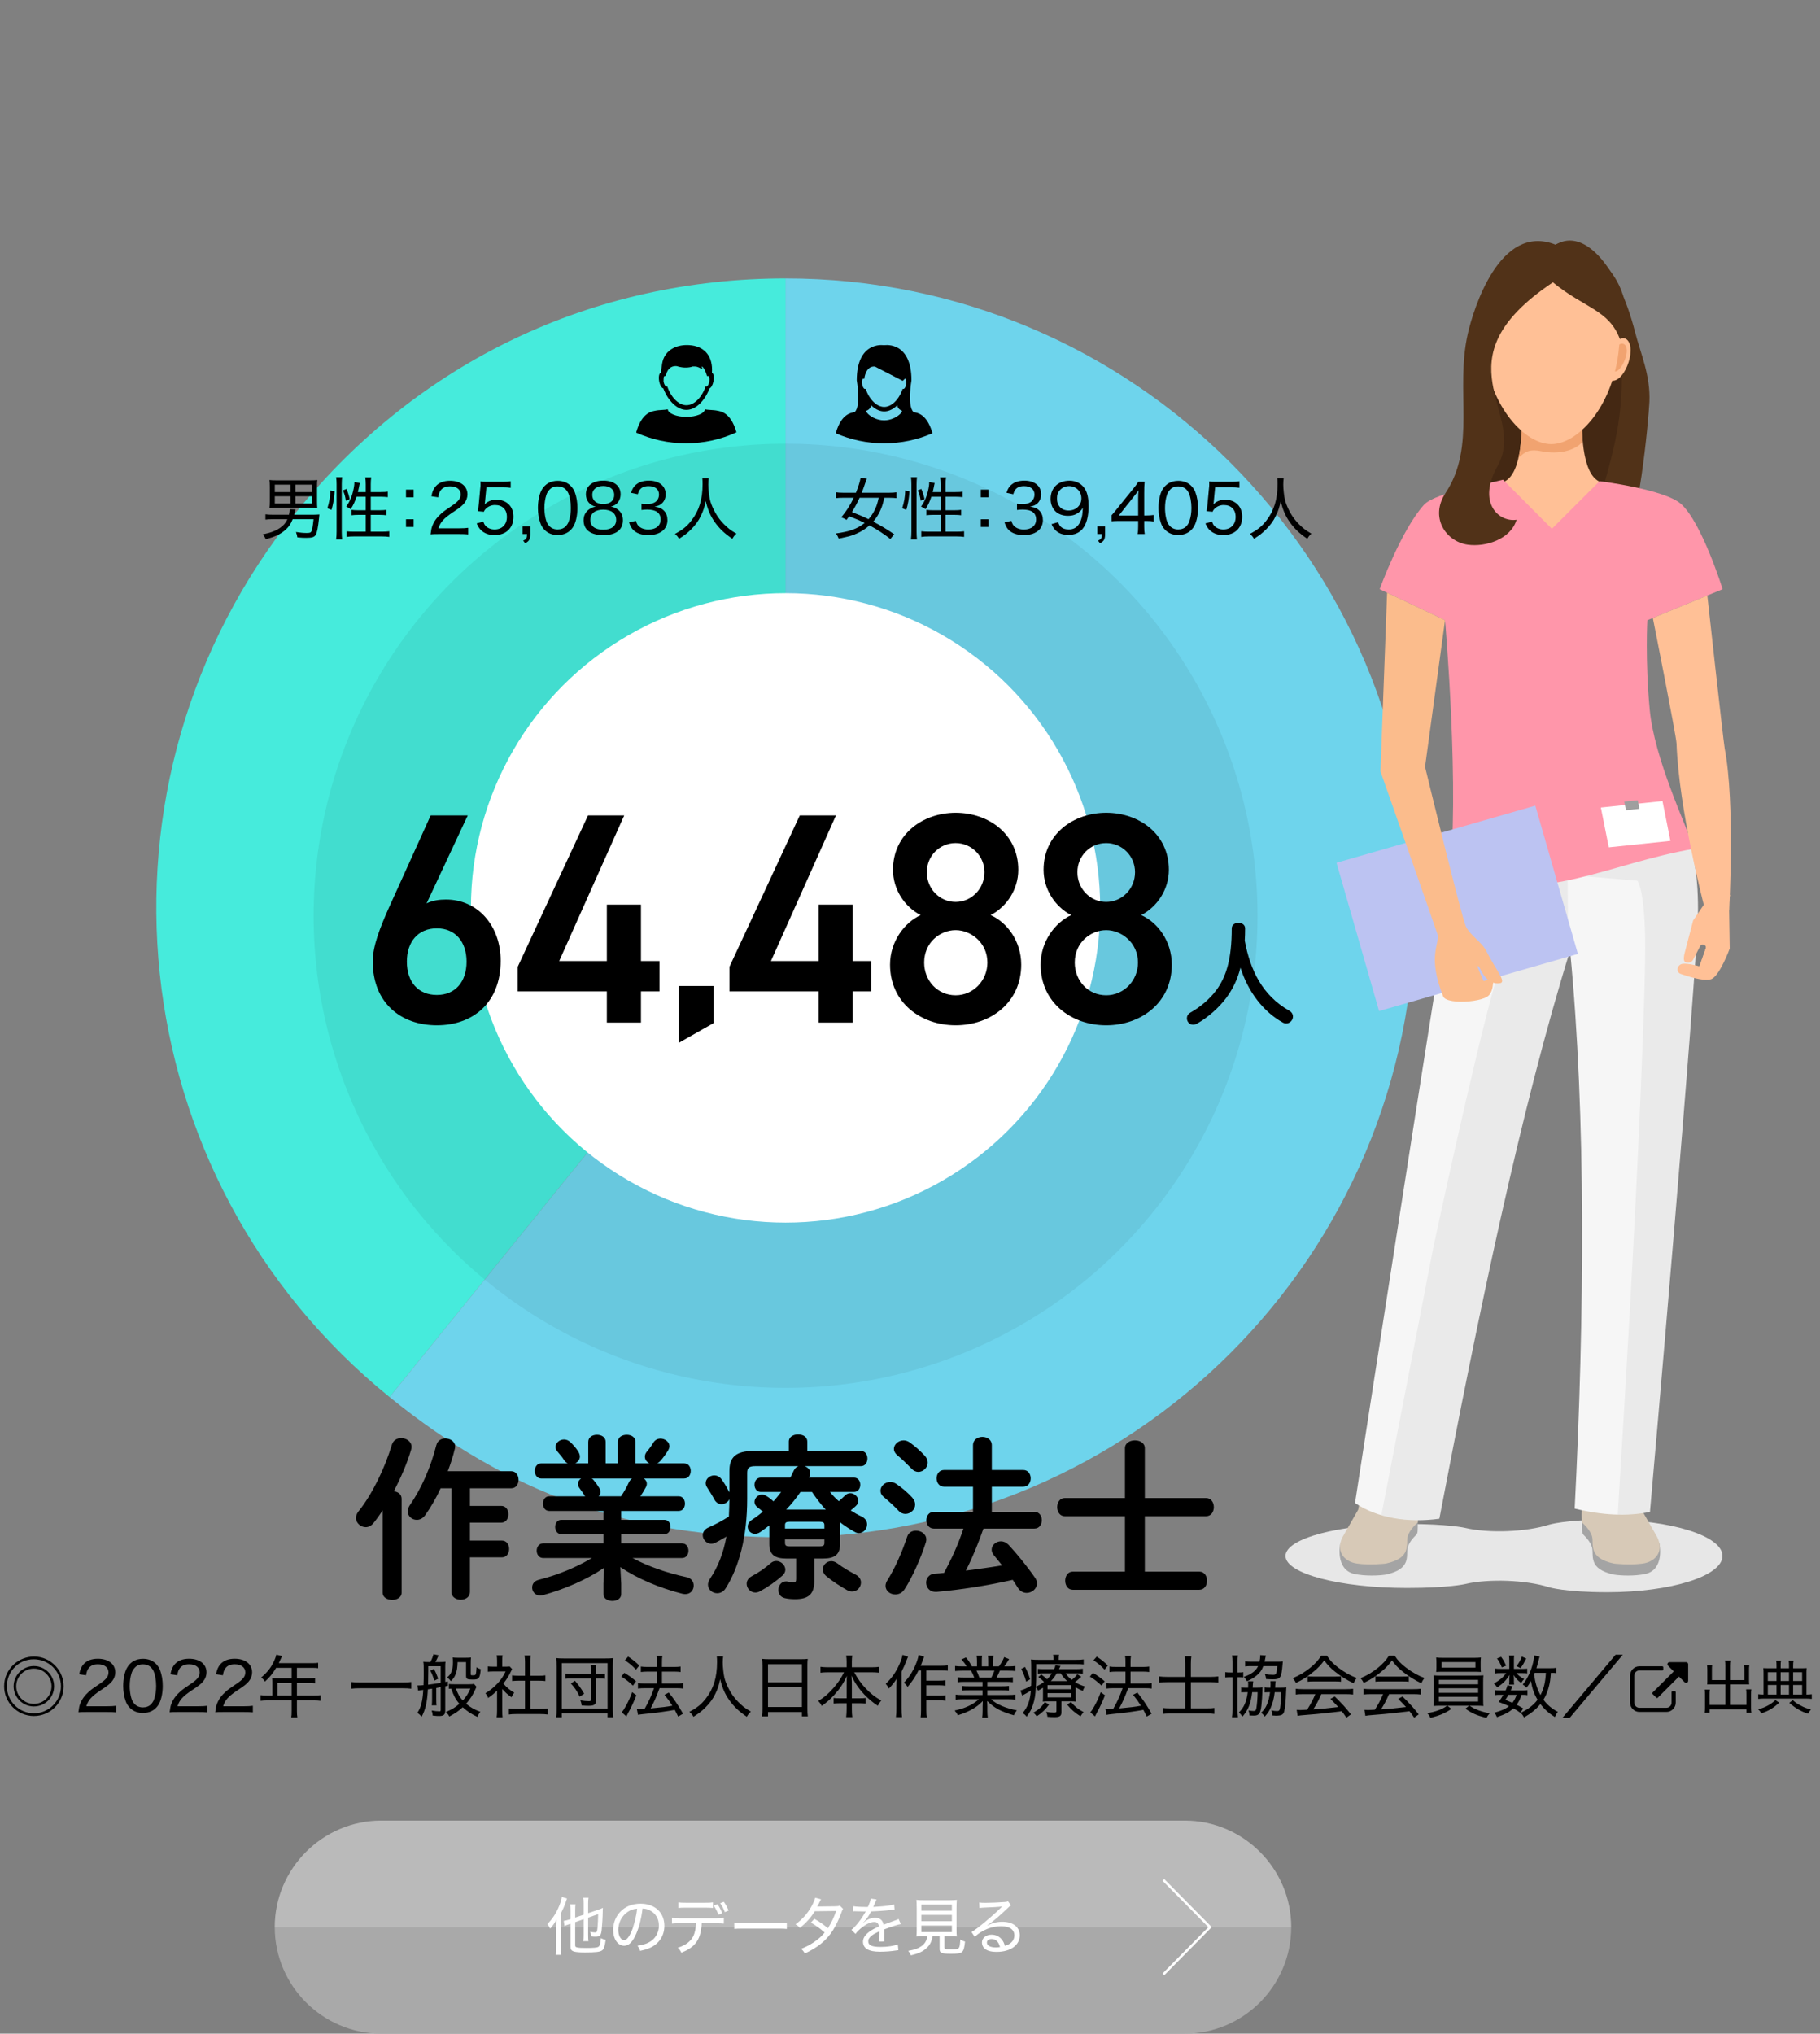
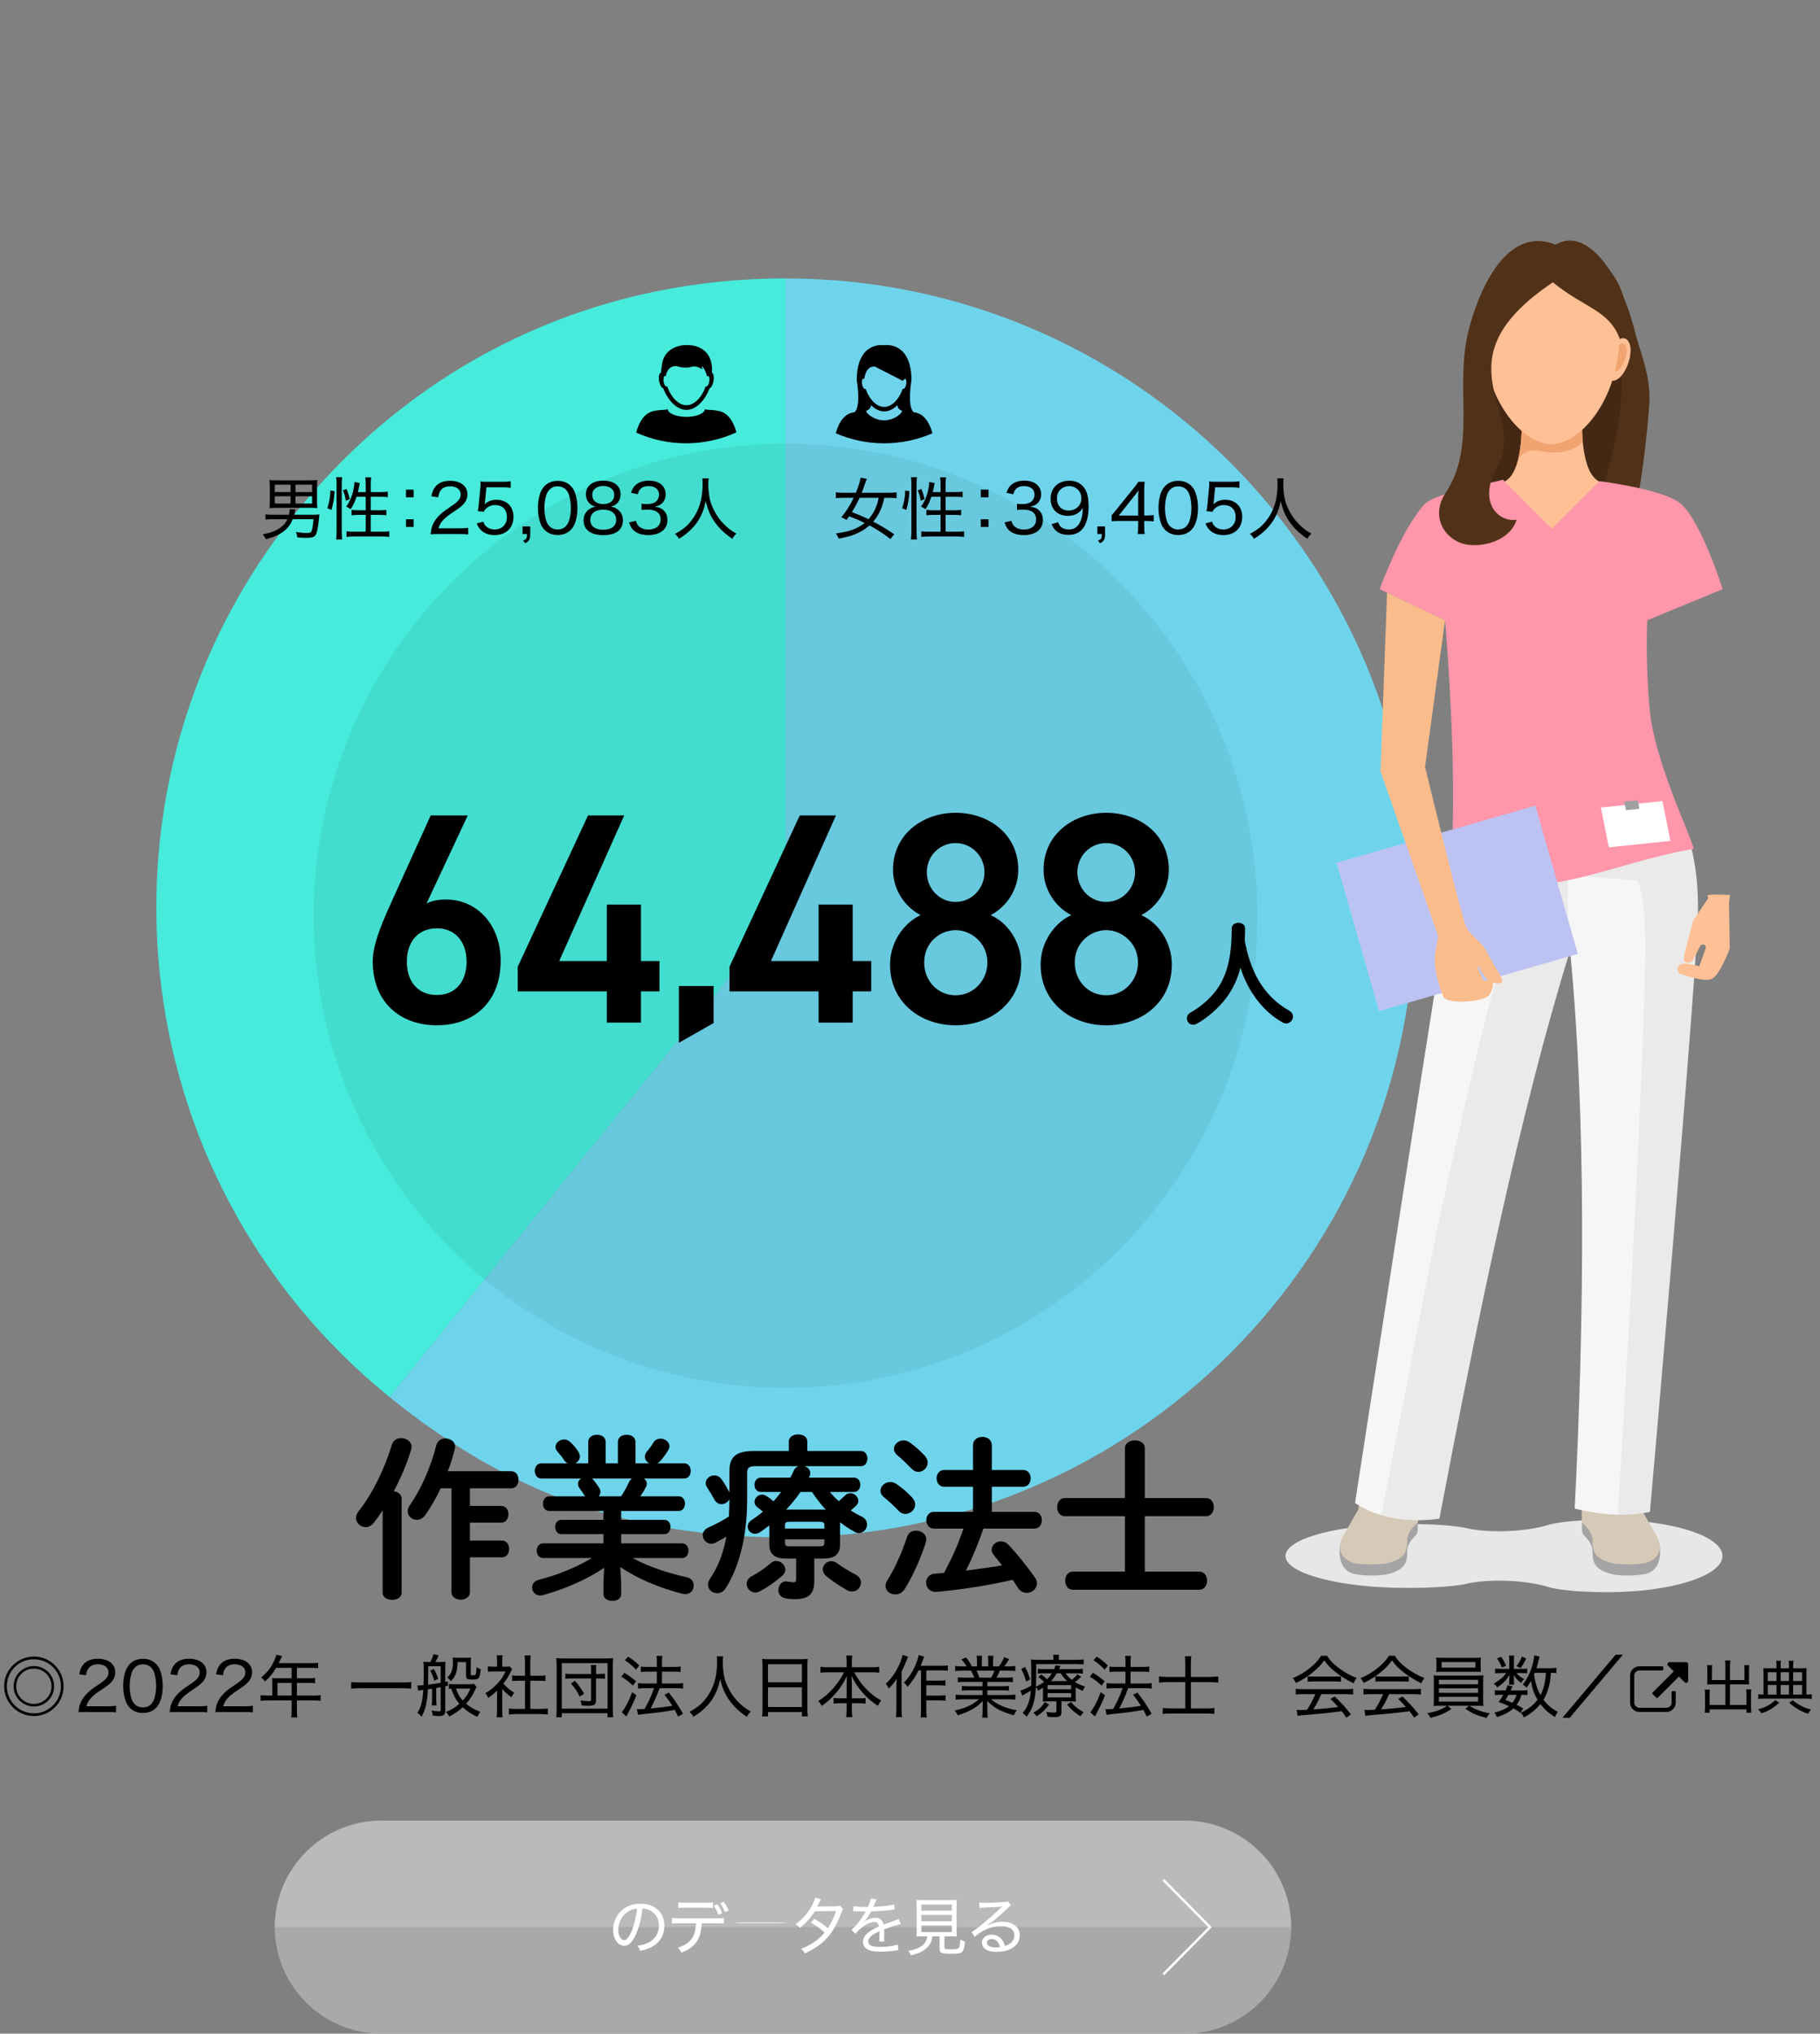
<svg xmlns="http://www.w3.org/2000/svg" version="1.1" id="text" x="0px" y="0px" viewBox="0 0 376 420" style="enable-background:new 0 0 376 420;" xml:space="preserve">
  <rect x="0" y="0" width="376" height="420" fill="#808080" stroke="none" />
  <style type="text/css">
	.st0{fill:#46EBDC;}
	.st1{fill-rule:evenodd;clip-rule:evenodd;fill:#6ED4EC;}
	.st2{opacity:0.06;}
	.st3{fill:#FFFFFF;}
	.st4{fill:#E7E7E7;}
	.st5{fill:#A4A4A4;}
	.st6{fill:#D7C9B7;}
	.st7{fill:#F6F6F6;}
	.st8{opacity:0.05;}
	.st9{fill:#442813;}
	.st10{fill:#513218;}
	.st11{fill:#FFC096;}
	.st12{fill:#F1A370;}
	.st13{fill:#FF96AA;}
	.st14{fill:#FBBC8C;}
	.st15{fill:#BCC3F2;}
	.st16{fill:#FFDCD1;}
	.st17{fill:#FBA66D;}
	.st18{fill:#9F9F9F;}
	.st19{fill:#A9A9A9;}
	.st20{opacity:0.2;fill:#FFFFFF;}
	.st21{fill:none;}
</style>
  <g>
    <g>
      <g>
        <path class="st0" d="M162.294,187.5L80.484,288.529c-55.796-45.183-64.4-127.044-19.217-182.841     C86.343,74.721,122.447,57.5,162.294,57.5V187.5z" />
      </g>
    </g>
    <g>
      <g>
        <path class="st1" d="M162.294,187.5v-130c71.796,0,129.998,58.203,129.998,130s-58.202,130-129.998,130     c-31.877,0-57.037-8.91-81.81-28.971L162.294,187.5z" />
      </g>
    </g>
  </g>
  <g>
    <circle class="st2" cx="162.292" cy="189.134" r="97.5" />
-     <circle class="st3" cx="162.292" cy="187.499" r="65" />
  </g>
  <g>
    <g>
      <path class="st4" d="M332.075,313.855c-8.836,0-12.068,1.032-12.068,1.032    c-4.715,1.506-12.513,1.8-17.328,0.652c0,0-3.372-0.804-11.999-0.804    c-13.863,0-25.101,2.957-25.101,6.605s11.238,6.605,25.101,6.605    c8.627,0,11.999-0.804,11.999-0.804c4.815-1.147,12.613-0.854,17.328,0.652    c0,0,3.231,1.032,12.068,1.032c13.133,0,23.78-3.352,23.78-7.486    S345.208,313.855,332.075,313.855z" />
    </g>
    <g>
      <g>
        <path class="st5" d="M327.26,310.117c-0.375,2.04-0.512,4.096-0.396,6.169     c0.016,0.295,0.149,0.571,0.362,0.775c0.5,0.48,1.417,1.48,1.694,2.589     c0.387,1.549-0.913,4.376,4.504,5.538c1.48,0.226,4.23,0.351,6.536-0.142     c4.015-0.955,2.876-6.248,2.876-6.248l-3.705-4.748l-0.743-4.128     c-0.118-0.653-0.746-1.081-1.396-0.952c-2.198,0.439-5.097,0.454-8.468,0.183     C327.92,309.105,327.37,309.519,327.26,310.117z" />
        <path class="st6" d="M327.26,307.839c-0.404,2.197-0.603,4.363-0.436,6.598     c0,0,1.709,1.386,2.096,2.936s-0.913,4.376,4.504,5.539c0,0,3.144,0.387,5.949,0     c2.805-0.388,4.72-2.809,2.66-6.053l-2.902-5.085l-0.743-4.127     c-0.118-0.653-0.746-1.082-1.396-0.952c-1.847,0.369-4.189,0.439-6.89,0.291     c-0.514-0.028-1.041-0.064-1.58-0.107C327.919,306.829,327.37,307.243,327.26,307.839z" />
      </g>
      <g>
        <path class="st5" d="M292.468,310.117c0.375,2.04,0.512,4.096,0.396,6.169     c-0.017,0.295-0.149,0.571-0.363,0.775c-0.5,0.48-1.417,1.48-1.694,2.589     c-0.387,1.549,0.913,4.376-4.504,5.538c-1.48,0.226-4.23,0.351-6.536-0.142     c-4.015-0.955-2.876-6.248-2.876-6.248l3.705-4.748l0.743-4.128     c0.118-0.653,0.746-1.081,1.396-0.952c2.198,0.439,5.097,0.454,8.468,0.183     C291.808,309.105,292.358,309.519,292.468,310.117z" />
        <path class="st6" d="M292.468,307.839c0.404,2.197,0.603,4.363,0.436,6.598     c0,0-1.71,1.386-2.096,2.936c-0.387,1.55,0.913,4.376-4.504,5.539     c0,0-3.144,0.387-5.949,0c-2.805-0.388-4.72-2.809-2.66-6.053l2.902-5.085l0.743-4.127     c0.118-0.653,0.746-1.082,1.396-0.952c1.847,0.369,4.189,0.439,6.89,0.291     c0.514-0.028,1.041-0.064,1.58-0.107C291.809,306.829,292.358,307.243,292.468,307.839z" />
      </g>
      <path class="st7" d="M340.869,312.25c-4.754,0.932-9.794,0.705-15.55-0.691    c2.024-39.844,2.365-80.992-0.951-115.247c-10.243,32.983-19.008,75.416-27.007,117.336    c-6.457,0.902-12.812-0.138-17.423-3.237c0,0,18.245-118.191,20.267-128.764    c-0.041-8.499,1.341-14.539,2.679-20.379c1.04-4.545,2.023-8.837,2.375-14.176    l0.012-0.185h31.196l0.012,0.185c0.374,5.673,2.836,9.215,5.688,13.316    c4.069,5.852,8.681,12.485,8.625,27.387C350.744,200.206,340.869,312.25,340.869,312.25z" />
      <g class="st8">
        <path d="M323.839,174.988l0.02,3.647l2.937,2.273l11.493,0.991     c0,0,1.387,1.585,1.585,11.692c0.198,10.106-1.585,49.145-3.171,77.284     c-0.834,14.806-1.778,30.428-2.485,41.915c2.299,0.052,4.506-0.12,6.65-0.54     c0,0,9.875-112.044,9.922-124.456c0.037-9.933-2.003-16.184-4.57-20.987L323.839,174.988z" />
        <path d="M323.839,174.988l-0.016-2.997l-2.774,3.171c0,0-7.53,11.494-12.088,27.545     c-4.558,16.051-12.881,55.09-12.881,55.09s-6.156,31.834-10.701,55.108     c3.654,1.082,7.792,1.328,11.981,0.743c7.892-41.361,16.534-83.205,26.602-115.995     l-0.103-19.018l-3.206-2.482L323.839,174.988z" />
      </g>
      <g>
        <g>
          <rect x="306.459" y="66.531" class="st9" width="29.693" height="37.777" />
          <path class="st10" d="M340.756,83.004c-0.155,3.539-2.368,27.822-5.549,28.367      c-0.785,0.134-6.602-0.989-6.343-1.994c3.434-13.337,6.203-19.712,6.203-31.792      c0-11.607-10.49-25.55-14.187-26.695c5.984-4.427,13.354,3.726,16.885,17.587      C338.895,72.918,340.998,77.478,340.756,83.004z" />
        </g>
        <path class="st11" d="M347.588,105.106c-3.228-4.665-14.2-3.369-17.726-5.984     c-3.527-2.616-3.004-12.845-3.004-12.845h-12.508c0,0,0.522,10.23-3.004,12.845     c-3.527,2.616-14.498,1.32-17.726,5.984c-5.376,7.768,5.04,14.098,6.608,18.544     c3.482,9.243,4.964,16.215,4.964,23.545h30.826c0-7.329,1.482-14.302,4.964-23.545     C342.548,119.204,352.965,112.875,347.588,105.106z" />
        <path class="st12" d="M318.374,93.181c3.764,0.76,7.028-0.146,8.612-1.976     c-0.244-2.668-0.129-4.929-0.129-4.929h-12.508c0,0,0.23,4.533-0.656,8.337     C315.135,93.124,316.221,92.746,318.374,93.181z" />
        <path class="st13" d="M294.203,104.242c2.26-2.484,13.877-4.47,16.309-5.166l10.099,10.134     l9.852-9.835c0,0,13.36,1.661,16.8,4.685c4.309,3.788,8.623,17.621,8.623,17.621     l-15.559,6.41c0,0-0.458,8.205,0.484,18.385c0.942,10.18,7.43,23.655,9.143,28.815     c-18.204,3.212-28.678,10.572-50.629,6.989c2.366-18.147-0.789-54.189-0.789-54.189     l-13.504-6.41C285.031,121.681,289.444,109.473,294.203,104.242z" />
        <g>
          <path class="st14" d="M308.401,200.791c-1.397,0.422-2.794,0.845-4.19,1.268      c-0.249,0.076,2.264,4.59,3.388,3.461C308.722,204.39,308.52,201.708,308.401,200.791z" />
          <rect x="285.201" y="166.192" transform="matrix(-0.276 -0.961 0.961 -0.276 203.913 528.753)" class="st15" width="31.867" height="42.743" />
          <path class="st14" d="M307.067,196.427c-0.961-1.902-3.292-3.208-4.195-5.032      c-0.903-1.823-8.466-33.03-8.466-33.03l4.13-30.275l-11.969-5.682l-1.372,36.903      c0,0,11.812,33.573,11.84,33.804c0.261,2.13-2.126,4.445,1.113,12.657      c0.787,1.996,10.457,1.013,9.501-0.839c-0.956-1.852-1.773-3.643-2.409-5.289      c0.442-0.998,1.122,3.911,4.635,3.41C311.331,202.848,309.034,200.321,307.067,196.427z" />
        </g>
        <g>
          <path class="st16" d="M308.204,71.555c0,0-1.731-2.553-3.057-1.439      c-2.257,1.896,0.77,9.826,3.644,8.331L308.204,71.555z" />
          <path class="st17" d="M307.712,72.066c0,0-1.19-1.622-2.101-0.914      c-1.551,1.205,1.172,6.904,2.505,5.293L307.712,72.066z" />
          <path class="st11" d="M333.027,71.555c0,0,1.731-2.553,3.057-1.439      c2.257,1.896-0.77,9.826-3.644,8.331L333.027,71.555z" />
          <path class="st12" d="M333.519,72.066c0,0,1.19-1.622,2.101-0.914      c1.551,1.205-1.172,6.904-2.505,5.293L333.519,72.066z" />
        </g>
        <path class="st11" d="M306.63,72.971c1.418,11.259,8.435,18.752,13.859,18.752     c5.424,0,12.433-7.49,13.859-18.752c1.484-11.72-0.78-20.555-13.859-20.555     C307.41,52.416,305.159,61.288,306.63,72.971z" />
        <path class="st10" d="M321.361,50.536c-11.55-4.634-17.002,13.472-18.113,18.354     c-2.681,11.777,1.822,23.203-4.596,32.909c-3.351,5.068,0.074,10.062,4.57,10.693     c3.725,0.523,8.87-1.109,10.091-5.146c-3.674,0.555-8.214-3.495-3.915-11.125     c6.282-11.151-12.897-21.623,11.423-37.915c6.502,5.347,11.56,5.651,13.835,11.712     C339.932,58.485,326.279,47.884,321.361,50.536z" />
        <g>
-           <path class="st11" d="M351.993,186.858l5.236,1.151c0,0,1.261-22.111-0.919-33.443      c-0.276-1.504-3.589-31.581-3.589-31.581l-11.258,4.638c0,0,4.843,24.32,4.9,25.938      C346.844,167.212,351.993,186.858,351.993,186.858z" />
          <path class="st11" d="M357.422,184.818c-1.562-0.034-3.127-0.141-4.677,0.021      c0.052,0.228,0.103,0.455,0.155,0.684l-3.108,4.576l-1.754,6.714      c-0.133,0.507-0.36,1.616,0.119,1.868c0.622,0.327,1.4,0.068,1.674-0.557      l1.407-2.713c0.185-0.419,0.769-0.498,1.069-0.144      c0.141,0.166,0.181,0.391,0.103,0.592l-1.323,3.71c0,0-2.392-0.692-3.5-0.517      c-1.108,0.175-1.474,1.725-0.293,2.105c1.182,0.38,4.35,1.531,6.117,1.099      c1.767-0.431,3.938-6.35,3.938-6.35l-0.146-9.542      C357.273,185.852,357.347,185.336,357.422,184.818z" />
          <path class="st11" d="M351.087,199.57l2.37,1.227c0,0,3.261-6.378,1.53-7.523      c-1.731-1.145-3.184,0.303-3.245,1.776c0.203-0.023,0.417,0.045,0.564,0.218      c0.141,0.166,0.181,0.391,0.103,0.592L351.087,199.57z" />
        </g>
      </g>
      <g>
        <polygon class="st3" points="345.097,173.666 332.367,174.994 330.727,166.774 343.457,165.446    " />
        <polygon class="st18" points="338.696,167.039 335.917,167.329 335.563,165.555 338.342,165.265    " />
      </g>
    </g>
  </g>
  <g>
    <path d="M79.05,311.94c-0.612,0.937-1.26,1.836-1.908,2.628   c-0.468,0.576-1.044,0.828-1.584,0.828c-1.044,0-2.016-0.864-2.016-1.908   c0-0.432,0.144-0.863,0.504-1.332c2.844-3.527,5.472-8.964,6.912-13.788   c0.288-0.937,1.08-1.368,1.908-1.368c1.08,0,2.16,0.684,2.16,1.836   c0,0.18-0.036,0.396-0.108,0.612c-0.792,2.7-2.088,5.724-3.564,8.532   c0.864,0.107,1.62,0.611,1.62,1.548v19.403c0,0.973-0.972,1.477-1.944,1.477   c-1.008,0-1.98-0.504-1.98-1.477V311.94z M91.037,307.367   c-0.936,2.017-2.016,3.888-3.168,5.509c-0.504,0.719-1.152,1.008-1.764,1.008   c-1.008,0-1.872-0.756-1.872-1.765c0-0.396,0.144-0.827,0.432-1.26   c2.268-3.24,4.284-7.668,5.472-12.384c0.252-0.973,1.044-1.404,1.872-1.404   c1.008,0,2.016,0.611,2.016,1.691c0,0.181-0.036,0.324-0.072,0.505   c-0.36,1.512-0.864,3.06-1.44,4.571h13.104c1.008,0,1.512,0.9,1.512,1.765   c0,0.899-0.504,1.764-1.512,1.764h-8.532v3.636h6.48c0.972,0,1.476,0.864,1.476,1.729   c0,0.863-0.504,1.729-1.476,1.729h-6.48v3.707h6.624c0.972,0,1.476,0.864,1.476,1.729   c0,0.863-0.504,1.729-1.476,1.729h-6.624v7.163c0,1.044-0.936,1.585-1.908,1.585   c-0.936,0-1.908-0.541-1.908-1.585v-21.42H91.037z" />
    <path d="M113.466,312.048c-0.864,0-1.296-0.756-1.296-1.513c0-0.756,0.432-1.512,1.296-1.512   h7.416l-0.072-0.108c-0.36-0.539-0.684-1.043-1.044-1.512   c-0.252-0.324-0.36-0.648-0.36-0.936c0-0.469,0.252-0.864,0.648-1.116h-8.244   c-0.864,0-1.332-0.792-1.332-1.584c0-0.757,0.468-1.548,1.332-1.548h5.472   c-0.288-0.145-0.54-0.36-0.756-0.685c-0.324-0.54-0.756-1.044-1.368-1.764   c-0.288-0.324-0.396-0.647-0.396-0.937c0-0.828,0.828-1.548,1.764-1.548   c0.468,0,0.936,0.181,1.332,0.576c0.576,0.54,1.044,1.08,1.512,1.765   c0.288,0.432,0.432,0.828,0.432,1.188c0,0.611-0.432,1.152-0.972,1.404h2.7v-4.428   c0-1.009,0.9-1.477,1.8-1.477c0.9,0,1.8,0.468,1.8,1.477v4.428h2.52v-4.428   c0-1.009,0.9-1.477,1.836-1.477c0.9,0,1.8,0.468,1.8,1.477v4.428h2.88   c-0.54-0.252-0.936-0.756-0.936-1.368c0-0.36,0.108-0.685,0.396-1.044   c0.468-0.54,0.9-1.116,1.332-1.836c0.36-0.612,0.936-0.864,1.512-0.864   c0.9,0,1.836,0.685,1.836,1.584c0,0.252-0.108,0.54-0.288,0.864   c-0.504,0.791-1.044,1.584-1.656,2.231c-0.18,0.181-0.36,0.324-0.576,0.433h5.544   c0.936,0,1.368,0.791,1.368,1.548c0,0.792-0.432,1.584-1.368,1.584h-8.316   c0.36,0.252,0.612,0.612,0.612,1.079c0,0.252-0.072,0.505-0.216,0.757   c-0.36,0.685-0.72,1.26-1.116,1.836h7.92c0.864,0,1.296,0.756,1.296,1.512   c0,0.757-0.432,1.513-1.296,1.513h-11.88v1.836h8.928c0.864,0,1.26,0.72,1.26,1.476   c0,0.72-0.396,1.476-1.26,1.476h-8.928v1.908h12.564c0.9,0,1.332,0.756,1.332,1.512   s-0.432,1.513-1.332,1.513h-10.224c3.132,1.692,7.02,3.06,11.196,3.96   c1.008,0.216,1.44,0.972,1.44,1.729c0,0.899-0.612,1.764-1.728,1.764   c-0.18,0-0.396-0.037-0.612-0.072c-4.716-1.188-9.36-3.168-12.816-5.508l0.18,3.42   v2.16c0,0.936-0.9,1.404-1.836,1.404c-0.9,0-1.836-0.469-1.836-1.404v-2.16   l0.144-3.276c-3.528,2.412-8.1,4.392-12.636,5.652   c-0.216,0.036-0.396,0.071-0.576,0.071c-1.044,0-1.656-0.828-1.656-1.655   c0-0.685,0.396-1.332,1.332-1.584c3.888-0.972,7.74-2.556,11.016-4.5h-10.08   c-0.864,0-1.332-0.757-1.332-1.513s0.468-1.512,1.332-1.512h12.456v-1.908h-8.712   c-0.828,0-1.26-0.756-1.26-1.476c0-0.756,0.432-1.476,1.26-1.476h8.712v-1.836H113.466z    M128.298,309.024c0.612-0.899,1.188-1.908,1.62-2.88   c0.18-0.36,0.396-0.612,0.648-0.792h-8.316c0.144,0.071,0.252,0.18,0.36,0.288   c0.468,0.576,0.792,1.008,1.188,1.656c0.18,0.287,0.252,0.576,0.252,0.828   c0,0.323-0.144,0.647-0.36,0.899H128.298z" />
    <path d="M171.462,308.124c0.54,0.684,1.152,1.332,1.836,1.907   c0.396-0.36,0.828-0.72,1.296-1.188c0.324-0.323,0.684-0.467,1.08-0.467   c0.828,0,1.656,0.756,1.656,1.584c0,0.359-0.144,0.719-0.54,1.08   c-0.324,0.287-0.684,0.611-1.044,0.899c0.72,0.468,1.476,0.899,2.268,1.26   c0.792,0.396,1.116,1.009,1.116,1.62c0,0.9-0.72,1.8-1.692,1.8   c-0.252,0-0.576-0.071-0.864-0.252c-1.044-0.575-2.052-1.224-3.024-1.979v4.5   c0,2.195-1.152,2.988-3.528,2.988h-1.8v4.68c0,2.627-1.152,3.707-3.96,3.707   c-0.828,0-1.512-0.071-2.124-0.215c-0.936-0.217-1.332-0.937-1.332-1.692   c0-0.864,0.576-1.765,1.584-1.765c0.108,0,0.216,0,0.324,0.037   c0.396,0.071,0.864,0.144,1.188,0.144c0.468,0,0.576-0.144,0.576-0.685v-4.211h-2.016   c-2.376,0-3.528-0.793-3.528-2.988v-3.853c-0.612,0.468-1.26,0.937-1.872,1.368   c-0.36,0.252-0.756,0.359-1.08,0.359c-0.864,0-1.512-0.684-1.512-1.476   c0-0.504,0.252-1.008,0.864-1.403c0.792-0.504,1.548-1.08,2.268-1.692   c-0.396-0.36-0.792-0.647-1.116-0.899c-0.432-0.324-0.612-0.721-0.612-1.117   c0-0.756,0.72-1.512,1.548-1.512c0.288,0,0.612,0.108,0.9,0.288   c0.54,0.324,1.008,0.685,1.476,1.116c0.54-0.648,1.08-1.26,1.584-1.943h-4.212   c-0.864,0-1.296-0.757-1.296-1.477c0-0.756,0.432-1.477,1.296-1.477h6.084   c0.288-0.468,0.504-0.972,0.72-1.439c0.216-0.469,0.576-0.792,0.972-0.936h-8.856   c-1.368,0-1.728,0.359-1.728,1.403v5.364c0,7.775-1.656,14.04-4.428,18.432   c-0.468,0.756-1.152,1.045-1.764,1.045c-1.008,0-1.908-0.757-1.908-1.765   c0-0.36,0.108-0.756,0.396-1.188c1.656-2.447,2.772-5.256,3.42-8.748   c-0.72,0.433-1.44,0.828-2.196,1.225c-0.324,0.18-0.648,0.252-0.972,0.252   c-0.972,0-1.728-0.9-1.728-1.764c0-0.612,0.36-1.225,1.152-1.584   c1.476-0.648,2.952-1.44,4.248-2.269c0.072-1.188,0.072-2.376,0.108-3.563   c-0.324,0.611-0.972,1.008-1.62,1.008c-0.576,0-1.116-0.288-1.476-0.936   c-0.396-0.793-1.008-1.693-1.512-2.521c-0.216-0.324-0.288-0.612-0.288-0.9   c0-0.899,0.864-1.584,1.764-1.584c0.504,0,1.044,0.216,1.44,0.72   c0.648,0.828,1.188,1.836,1.692,2.772v-4.392c0-2.844,1.296-4.141,4.968-4.141h7.308   v-1.943c0-1.008,0.972-1.477,1.908-1.477c0.972,0,1.908,0.469,1.908,1.477v1.943h11.088   c0.9,0,1.332,0.793,1.332,1.549c0,0.791-0.432,1.584-1.332,1.584h-11.664   c0.684,0.215,1.188,0.756,1.188,1.439c0,0.18-0.036,0.432-0.144,0.648   c-0.036,0.107-0.108,0.18-0.144,0.287h9.324c0.864,0,1.296,0.721,1.296,1.477   c0,0.72-0.432,1.477-1.296,1.477H171.462z M160.374,322.38   c0.972,0,1.872,0.863,1.872,1.799c0,0.396-0.18,0.828-0.576,1.188   c-1.368,1.224-3.06,2.412-4.68,3.276c-0.324,0.18-0.648,0.252-0.936,0.252   c-1.044,0-1.8-0.9-1.8-1.801c0-0.575,0.288-1.151,1.008-1.547   c1.476-0.793,2.808-1.692,3.888-2.664C159.546,322.524,159.942,322.38,160.374,322.38z    M170.31,314.964c0-0.504-0.252-0.685-0.936-0.685h-6.264c-0.72,0-0.936,0.181-0.936,0.685   v0.719h8.136V314.964z M169.374,319.356c0.684,0,0.936-0.181,0.936-0.685v-0.756h-8.136v0.756   c0,0.612,0.396,0.685,0.936,0.685H169.374z M170.022,311.759c0.18,0,0.396,0,0.576,0.037   c-1.044-1.152-1.98-2.377-2.844-3.672h-2.376c-0.9,1.295-1.872,2.52-2.952,3.635   H170.022z M176.825,325.224c0.72,0.396,1.044,1.008,1.044,1.584   c0,0.972-0.756,1.871-1.836,1.871c-0.324,0-0.684-0.071-1.044-0.287   c-1.296-0.721-3.024-1.836-4.284-2.881c-0.504-0.432-0.72-0.936-0.72-1.403   c0-0.899,0.792-1.692,1.764-1.692c0.396,0,0.828,0.145,1.26,0.469   C174.09,323.712,175.458,324.503,176.825,325.224z" />
    <path d="M188.453,309.275c0.432,0.504,0.612,0.972,0.612,1.44   c0,1.08-0.972,1.943-2.016,1.943c-0.468,0-0.972-0.18-1.368-0.611   c-0.9-0.973-2.232-2.16-3.024-2.809c-0.54-0.432-0.756-0.9-0.756-1.367   c0-0.973,0.936-1.801,2.016-1.801c0.396,0,0.828,0.107,1.26,0.396   C186.258,307.188,187.59,308.304,188.453,309.275z M189.245,316.115   c1.045,0,2.125,0.685,2.125,1.836c0,0.181-0.036,0.396-0.108,0.612   c-1.044,3.312-2.772,7.128-4.356,9.611c-0.504,0.793-1.224,1.117-1.944,1.117   c-1.044,0-2.016-0.721-2.016-1.765c0-0.36,0.108-0.756,0.396-1.188   c1.512-2.375,3.06-5.867,4.068-8.963C187.697,316.476,188.453,316.115,189.245,316.115z    M191.046,300.636c0.432,0.468,0.611,0.972,0.611,1.439c0,1.044-0.936,1.908-1.943,1.908   c-0.469,0-0.972-0.216-1.404-0.684c-0.972-0.973-2.052-2.053-2.916-2.736   c-0.504-0.432-0.72-0.9-0.72-1.332c0-0.936,0.936-1.764,2.016-1.764   c0.396,0,0.864,0.144,1.26,0.432C188.993,298.619,190.181,299.699,191.046,300.636z    M211.385,303.587c1.044,0,1.548,0.864,1.548,1.729c0,0.863-0.504,1.729-1.548,1.729   h-6.48v5.184h8.785c1.043,0,1.547,0.863,1.547,1.729c0,0.863-0.504,1.727-1.547,1.727   h-10.513c-1.044,2.953-2.196,5.869-3.636,8.677c2.484-0.324,5.004-0.647,7.488-1.08   c-0.576-0.72-1.152-1.44-1.692-2.088c-0.324-0.396-0.468-0.792-0.468-1.151   c0-0.937,0.9-1.729,1.908-1.729c0.539,0,1.08,0.216,1.584,0.72   c1.656,1.765,3.852,4.464,5.472,6.804c0.288,0.396,0.396,0.793,0.396,1.188   c0,1.08-1.043,1.944-2.123,1.944c-0.648,0-1.369-0.324-1.836-1.08   c-0.324-0.504-0.648-1.045-1.045-1.62c-5.4,1.224-10.836,2.052-15.695,2.483h-0.252   c-1.297,0-1.944-0.972-1.944-1.908c0-0.863,0.575-1.764,1.728-1.836   c0.648-0.035,1.297-0.107,1.98-0.18c0.684-1.332,1.404-2.699,2.016-4.068   c0.756-1.655,1.404-3.348,1.98-5.076h-6.12c-1.009,0-1.548-0.863-1.548-1.727   c0-0.865,0.539-1.729,1.548-1.729h8.101v-5.184h-5.977c-1.008,0-1.549-0.865-1.549-1.729   c0-0.864,0.541-1.729,1.549-1.729h5.977v-5.111c0-1.152,0.971-1.729,1.943-1.729   c0.972,0,1.943,0.576,1.943,1.729v5.111H211.385z" />
    <path d="M249.186,309.384c1.043,0,1.584,0.936,1.584,1.871c0,0.937-0.541,1.873-1.584,1.873   h-12.673v11.447h11.269c1.043,0,1.584,0.936,1.584,1.872s-0.541,1.872-1.584,1.872h-26.172   c-1.008,0-1.549-0.936-1.549-1.872s0.541-1.872,1.549-1.872h10.799v-11.447h-12.455   c-1.008,0-1.549-0.937-1.549-1.873c0-0.936,0.541-1.871,1.549-1.871h12.455v-10.297   c0-1.08,1.045-1.619,2.053-1.619c1.044,0,2.052,0.539,2.052,1.619v10.297H249.186z" />
  </g>
  <g>
    <path d="M88.125,186.577c1.215-0.619,2.673-0.806,4.01-0.806   c6.562,0,11.301,5.394,11.301,12.647c0,8.617-5.651,13.329-13.185,13.329   c-7.474,0-13.246-4.649-13.246-13.205c0-3.162,1.519-7.006,3.402-11.222l8.567-18.908h7.656   L88.125,186.577z M90.251,205.486c3.828,0,6.137-2.728,6.137-6.882   c0-4.092-2.309-6.881-6.137-6.881c-3.889,0-6.197,2.789-6.197,6.881   C84.054,202.759,86.363,205.486,90.251,205.486z" />
    <path d="M128.954,168.413l-13.428,30.067h9.843v-11.655h7.048v11.655h3.828v6.262h-3.828v6.448   h-7.048v-6.448h-18.411v-5.083l14.522-31.246H128.954z" />
    <path d="M147.425,211.286l-7.17,4.069v-11.727h7.17V211.286z" />
    <path d="M172.7,168.413l-13.428,30.067h9.843v-11.655h7.048v11.655h3.828v6.262h-3.828   v6.448h-7.048v-6.448h-18.411v-5.083l14.522-31.246H172.7z" />
    <path d="M190.199,188.995c-3.342-1.735-5.712-5.331-5.712-9.361   c0-7.377,6.198-11.779,12.942-11.779c6.805,0,12.941,4.402,12.941,11.779   c0,4.03-2.369,7.626-5.711,9.361c3.402,1.488,6.319,5.394,6.319,10.229   c0,7.812-6.319,12.523-13.55,12.523s-13.55-4.712-13.55-12.523   C183.88,194.389,186.917,190.483,190.199,188.995z M197.429,205.549   c3.646,0,6.562-3.038,6.562-6.758c0-4.154-3.463-6.695-6.562-6.695   c-3.221,0-6.502,2.541-6.502,6.695C190.927,202.511,193.662,205.549,197.429,205.549z    M197.429,186.268c3.281,0,5.954-2.728,5.954-6.138c0-3.348-2.673-6.014-5.954-6.014   c-3.342,0-5.955,2.666-5.955,6.014C191.474,183.54,194.088,186.268,197.429,186.268z" />
    <path d="M221.307,188.995c-3.342-1.735-5.712-5.331-5.712-9.361   c0-7.377,6.198-11.779,12.942-11.779c6.805,0,12.941,4.402,12.941,11.779   c0,4.03-2.369,7.626-5.711,9.361c3.402,1.488,6.319,5.394,6.319,10.229   c0,7.812-6.319,12.523-13.55,12.523s-13.55-4.712-13.55-12.523   C214.988,194.389,218.026,190.483,221.307,188.995z M228.538,205.549   c3.646,0,6.562-3.038,6.562-6.758c0-4.154-3.463-6.695-6.562-6.695   c-3.221,0-6.502,2.541-6.502,6.695C222.036,202.511,224.77,205.549,228.538,205.549z    M228.538,186.268c3.281,0,5.954-2.728,5.954-6.138c0-3.348-2.673-6.014-5.954-6.014   c-3.342,0-5.955,2.666-5.955,6.014C222.583,183.54,225.196,186.268,228.538,186.268z" />
  </g>
  <g>
    <path d="M183.944,111.319c-1.373-1.078-2.732-1.961-4.314-2.815   c-0.785,0.7-1.569,1.205-2.563,1.653c-1.064,0.476-1.499,0.603-3.796,1.078   c-0.21-0.518-0.28-0.645-0.588-1.064c2.843-0.378,4.482-0.98,5.953-2.171   c-1.177-0.574-1.597-0.757-3.208-1.373c-0.224,0.309-0.28,0.393-0.546,0.742   c-0.308-0.195-0.588-0.336-1.079-0.532c0.995-1.177,1.877-2.549,2.563-4.034h-2.171   c-0.63,0-1.106,0.028-1.513,0.084v-1.219c0.406,0.07,0.924,0.099,1.513,0.099h2.633   c0.532-1.345,0.841-2.325,0.967-3.109l1.289,0.224c-0.196,0.462-0.196,0.462-0.63,1.723   c-0.098,0.322-0.308,0.854-0.434,1.163h5.687c0.616,0,1.064-0.028,1.513-0.099v1.219   c-0.42-0.056-0.882-0.084-1.485-0.084h-1.037c-0.308,1.303-0.476,1.863-0.84,2.647   c-0.378,0.841-0.84,1.555-1.457,2.283c1.555,0.799,2.83,1.569,4.342,2.605   L183.944,111.319z M177.584,102.803c-0.518,1.135-0.994,2.018-1.583,2.956   c1.485,0.574,2.283,0.91,3.432,1.471c0.546-0.616,0.995-1.303,1.359-2.087   c0.336-0.715,0.504-1.261,0.742-2.34H177.584z" />
    <path d="M186.387,104.975c0.406-1.303,0.575-2.256,0.63-3.67l0.869,0.14   c-0.098,1.568-0.28,2.605-0.645,3.866L186.387,104.975z M188.195,111.418   c0.07-0.49,0.098-1.079,0.098-1.653v-9.763c0-0.547-0.028-0.98-0.098-1.443h1.247   c-0.056,0.477-0.084,0.854-0.084,1.443v9.833c0,0.63,0.028,1.106,0.084,1.583H188.195z    M190.212,103.419c-0.14-0.924-0.266-1.358-0.602-2.143l0.728-0.294   c0.253,0.574,0.49,1.288,0.673,2.101L190.212,103.419z M192.411,102.593   c-0.35,1.037-0.616,1.639-1.204,2.563c-0.351-0.238-0.351-0.238-0.925-0.532   c0.784-1.106,1.247-2.228,1.555-3.796c0.099-0.547,0.141-0.841,0.141-1.274l1.12,0.21   c-0.042,0.126-0.042,0.154-0.084,0.364c-0.056,0.322-0.21,1.05-0.322,1.498h1.625v-1.61   c0-0.519-0.028-0.98-0.098-1.429h1.232c-0.07,0.42-0.099,0.896-0.099,1.429v1.61   h2.046c0.714,0,1.134-0.027,1.471-0.084v1.135c-0.477-0.056-0.98-0.084-1.471-0.084   h-2.046v2.788h1.779c0.658,0,1.051-0.028,1.443-0.084v1.12   c-0.406-0.056-0.812-0.084-1.457-0.084h-1.766v3.474h2.27   c0.645,0,1.121-0.027,1.555-0.084v1.163c-0.476-0.07-0.966-0.099-1.555-0.099h-5.729   c-0.589,0-1.079,0.028-1.556,0.099v-1.163c0.435,0.057,0.911,0.084,1.556,0.084h2.423   v-3.474h-1.457c-0.588,0-1.093,0.028-1.471,0.084v-1.12   c0.378,0.056,0.757,0.084,1.359,0.084h1.568v-2.788H192.411z" />
    <path d="M204.214,102.705H202.631v-1.583h1.583V102.705z M202.631,108.826v-1.583h1.583v1.583   H202.631z" />
    <path d="M208.943,107.566c0.21,0.7,0.392,0.98,0.798,1.274   c0.477,0.351,1.064,0.519,1.779,0.519c1.555,0,2.535-0.798,2.535-2.073   c0-1.345-0.952-2.045-2.76-2.045c-0.42,0-0.771,0.028-1.19,0.084v-1.288   c0.336,0.042,0.7,0.069,1.106,0.069c0.896,0,1.541-0.196,1.976-0.616   c0.336-0.336,0.532-0.812,0.532-1.345c0-1.093-0.799-1.751-2.157-1.751   c-0.841,0-1.415,0.238-1.793,0.729c-0.196,0.238-0.294,0.462-0.435,0.952l-1.4-0.294   c0.252-0.756,0.435-1.093,0.826-1.499c0.658-0.672,1.639-1.022,2.872-1.022   c2.101,0,3.46,1.107,3.46,2.815c0,0.854-0.351,1.611-0.981,2.06   c-0.35,0.252-0.644,0.364-1.316,0.504c0.967,0.126,1.513,0.364,1.989,0.883   c0.448,0.49,0.672,1.106,0.672,1.919c0,0.771-0.294,1.513-0.812,2.018   c-0.701,0.686-1.779,1.05-3.11,1.05c-1.484,0-2.577-0.406-3.264-1.19   c-0.322-0.378-0.49-0.7-0.742-1.429L208.943,107.566z" />
    <path d="M218.602,107.846c0.169,0.448,0.267,0.645,0.477,0.868   c0.378,0.406,0.98,0.631,1.723,0.631c0.995,0,1.695-0.406,2.199-1.261   c0.267-0.448,0.49-1.106,0.589-1.765c0.042-0.309,0.084-0.812,0.112-1.457   c-0.211,0.378-0.337,0.532-0.617,0.784c-0.7,0.616-1.442,0.883-2.465,0.883   c-1.064,0-1.989-0.336-2.605-0.953c-0.616-0.616-0.967-1.54-0.967-2.535   c0-2.283,1.541-3.768,3.923-3.768c1.414,0,2.619,0.687,3.264,1.862   c0.448,0.799,0.658,1.934,0.658,3.418c0,2.102-0.435,3.712-1.247,4.679   c-0.714,0.841-1.652,1.232-2.928,1.232c-1.008,0-1.807-0.237-2.423-0.742   c-0.435-0.35-0.687-0.687-1.064-1.471L218.602,107.846z M223.407,102.929   c0-1.456-1.092-2.535-2.549-2.535c-0.687,0-1.331,0.267-1.793,0.729   c-0.477,0.462-0.7,1.064-0.7,1.821c0,1.526,0.938,2.493,2.409,2.493   C222.287,105.437,223.407,104.372,223.407,102.929z" />
    <path d="M228.304,110.297c0,1.079-0.224,1.471-1.05,1.892l-0.421-0.547   c0.673-0.252,0.784-0.462,0.799-1.345h-0.925v-1.583h1.597V110.297z" />
    <path d="M229.647,106.417c0.322-0.364,0.631-0.715,0.967-1.148l3.488-4.314   c0.504-0.616,0.756-0.952,1.064-1.457h1.303c-0.07,0.854-0.084,1.261-0.084,2.367   v4.595h0.518c0.561,0,0.925-0.028,1.443-0.098v1.33   c-0.532-0.069-0.854-0.098-1.443-0.098h-0.518v1.162c0,0.687,0.027,1.037,0.111,1.541   h-1.484c0.098-0.476,0.126-0.896,0.126-1.555v-1.148h-3.796   c-0.799,0-1.205,0.014-1.695,0.056V106.417z M235.138,103.111   c0-0.742,0.014-1.163,0.07-1.849c-0.28,0.42-0.561,0.798-1.009,1.345l-3.067,3.865   h4.006V103.111z" />
    <path d="M240.736,109.457c-0.393-0.393-0.687-0.841-0.854-1.317   c-0.364-0.98-0.546-2.087-0.546-3.222c0-1.499,0.322-3.012,0.826-3.824   c0.7-1.176,1.821-1.793,3.264-1.793c1.079,0,2.018,0.364,2.676,1.037   c0.392,0.392,0.687,0.854,0.854,1.316c0.364,0.98,0.546,2.073,0.546,3.25   c0,1.681-0.378,3.208-0.994,4.076c-0.729,1.009-1.766,1.513-3.11,1.513   C242.319,110.493,241.423,110.143,240.736,109.457z M241.703,101.164   c-0.294,0.322-0.505,0.673-0.616,1.037c-0.267,0.812-0.406,1.736-0.406,2.731   c0,1.261,0.266,2.605,0.645,3.235c0.476,0.784,1.176,1.177,2.087,1.177   c0.672,0,1.261-0.225,1.667-0.645c0.294-0.309,0.532-0.687,0.658-1.106   c0.28-0.841,0.406-1.723,0.406-2.703c0-1.191-0.252-2.536-0.603-3.18   c-0.448-0.841-1.163-1.261-2.144-1.261C242.683,100.45,242.136,100.674,241.703,101.164z" />
    <path d="M250.76,103.531c-0.014,0.238-0.014,0.238-0.099,0.631   c0.687-0.645,1.472-0.953,2.438-0.953c2.13,0,3.53,1.387,3.53,3.502   c0,2.325-1.513,3.796-3.908,3.796c-1.177,0-2.115-0.35-2.815-1.036   c-0.364-0.364-0.561-0.673-0.883-1.373l1.373-0.364c0.14,0.406,0.238,0.589,0.435,0.827   c0.448,0.504,1.12,0.784,1.904,0.784c1.527,0,2.536-1.022,2.536-2.577   c0-1.541-0.925-2.466-2.479-2.466c-0.7,0-1.415,0.294-1.905,0.799   c-0.182,0.182-0.252,0.294-0.378,0.588l-1.247-0.112c0.112-0.63,0.154-0.896,0.196-1.456   l0.308-3.25c0.057-0.462,0.057-0.561,0.057-0.952c0-0.043,0-0.057-0.028-0.491   c0.42,0.057,0.7,0.07,1.499,0.07h3.025c0.826,0,1.163-0.027,1.737-0.112v1.359   c-0.561-0.084-1.022-0.112-1.723-0.112h-3.292L250.76,103.531z" />
    <path d="M265.197,98.797c-0.042,0.225-0.084,0.868-0.084,1.274   c0,0.896,0.168,2.424,0.35,3.166c0.295,1.19,1.079,2.802,1.934,3.922   c0.519,0.687,1.274,1.457,2.003,2.045c0.42,0.337,0.757,0.561,1.527,1.009   c-0.406,0.364-0.561,0.574-0.841,1.064c-1.695-1.162-2.676-2.101-3.67-3.502   c-0.854-1.219-1.401-2.479-1.835-4.286c-0.252,1.274-0.49,2.003-0.995,3.04   c-0.504,1.064-1.134,1.919-2.045,2.829c-0.784,0.771-1.316,1.19-2.479,1.919   c-0.252-0.448-0.448-0.687-0.84-1.008c1.639-0.896,2.465-1.556,3.39-2.746   c1.597-2.031,2.325-4.398,2.325-7.55c0-0.561-0.014-0.812-0.056-1.177H265.197z" />
  </g>
  <g>
    <path d="M60.467,107.23c-0.393,1.009-0.911,1.737-1.709,2.381   c-0.967,0.785-2.031,1.275-3.852,1.751c-0.154-0.364-0.294-0.588-0.645-0.994   c1.765-0.364,2.731-0.742,3.684-1.415c0.672-0.476,1.092-0.98,1.429-1.723h-2.97   c-0.687,0-1.106,0.028-1.569,0.084v-1.093c0.406,0.057,0.911,0.084,1.569,0.084h3.292   c0.098-0.406,0.154-0.742,0.154-1.008c0-0.028,0-0.07,0-0.127l1.191,0.042   c-0.056,0.211-0.07,0.267-0.154,0.645c-0.028,0.168-0.056,0.252-0.098,0.448h3.754   c0.518,0,0.896-0.014,1.442-0.056c-0.028,0.238-0.028,0.238-0.07,0.7   c-0.21,2.018-0.42,3.096-0.7,3.53c-0.308,0.462-0.756,0.602-1.975,0.602   c-0.519,0-0.911-0.014-1.807-0.098c-0.056-0.393-0.126-0.672-0.294-1.106   c0.924,0.14,1.541,0.196,2.199,0.196c0.673,0,0.869-0.07,0.995-0.337   c0.168-0.336,0.294-1.05,0.448-2.507H60.467z M65.495,103.615   c0,0.603,0.014,0.883,0.056,1.317c-0.392-0.028-0.826-0.057-1.317-0.057h-7.158   c-0.518,0-1.008,0.028-1.401,0.07c0.042-0.393,0.07-0.729,0.07-1.331v-3.096   c0-0.645-0.028-1.008-0.07-1.387c0.406,0.057,0.785,0.07,1.359,0.07h7.158   c0.588,0,0.953-0.014,1.359-0.07c-0.042,0.379-0.056,0.742-0.056,1.387V103.615z    M56.768,100.1v1.526h3.264v-1.526H56.768z M56.768,102.495v1.499h3.264v-1.499H56.768z    M64.472,101.626v-1.526h-3.432v1.526H64.472z M64.472,103.994v-1.499h-3.432v1.499H64.472z" />
    <path d="M67.631,104.975c0.406-1.303,0.575-2.256,0.63-3.67l0.869,0.14   c-0.098,1.568-0.28,2.605-0.645,3.866L67.631,104.975z M69.438,111.418   c0.07-0.49,0.098-1.079,0.098-1.653v-9.763c0-0.547-0.028-0.98-0.098-1.443h1.247   c-0.056,0.477-0.084,0.854-0.084,1.443v9.833c0,0.63,0.028,1.106,0.084,1.583H69.438z    M71.455,103.419c-0.14-0.924-0.266-1.358-0.603-2.143l0.729-0.294   c0.252,0.574,0.49,1.288,0.672,2.101L71.455,103.419z M73.654,102.593   c-0.35,1.037-0.616,1.639-1.205,2.563c-0.35-0.238-0.35-0.238-0.924-0.532   c0.784-1.106,1.247-2.228,1.555-3.796c0.098-0.547,0.14-0.841,0.14-1.274l1.121,0.21   c-0.042,0.126-0.042,0.154-0.084,0.364c-0.056,0.322-0.21,1.05-0.322,1.498h1.625v-1.61   c0-0.519-0.028-0.98-0.098-1.429h1.232c-0.07,0.42-0.098,0.896-0.098,1.429v1.61   h2.045c0.714,0,1.134-0.027,1.471-0.084v1.135c-0.476-0.056-0.98-0.084-1.471-0.084   h-2.045v2.788h1.779c0.658,0,1.05-0.028,1.442-0.084v1.12   c-0.406-0.056-0.812-0.084-1.457-0.084h-1.765v3.474h2.27   c0.644,0,1.121-0.027,1.555-0.084v1.163c-0.476-0.07-0.966-0.099-1.555-0.099h-5.729   c-0.588,0-1.079,0.028-1.555,0.099v-1.163c0.435,0.057,0.911,0.084,1.555,0.084h2.423   v-3.474H74.102c-0.588,0-1.093,0.028-1.471,0.084v-1.12   c0.378,0.056,0.756,0.084,1.358,0.084h1.569v-2.788H73.654z" />
    <path d="M85.457,102.705h-1.583v-1.583h1.583V102.705z M83.874,108.826v-1.583h1.583v1.583   H83.874z" />
    <path d="M90.578,110.297c-0.938,0-1.163,0.015-1.625,0.057c0.14-1.065,0.182-1.289,0.392-1.821   c0.364-0.925,0.953-1.723,1.849-2.508c0.462-0.406,0.798-0.644,2.185-1.582   c1.331-0.896,1.793-1.499,1.793-2.34c0-1.022-0.854-1.667-2.185-1.667   c-0.91,0-1.569,0.294-1.975,0.883c-0.252,0.364-0.364,0.7-0.476,1.387l-1.415-0.21   c0.196-1.009,0.435-1.541,0.911-2.087c0.658-0.743,1.653-1.121,2.942-1.121   c2.185,0,3.6,1.106,3.6,2.815c0,0.658-0.238,1.316-0.658,1.821   c-0.448,0.561-0.798,0.84-2.396,1.905c-1.849,1.232-2.563,2.03-2.927,3.277h4.328   c0.743,0,1.317-0.028,1.807-0.098v1.358c-0.603-0.056-1.079-0.07-1.835-0.07H90.578z" />
    <path d="M100.209,103.531c-0.014,0.238-0.014,0.238-0.098,0.631   c0.687-0.645,1.471-0.953,2.438-0.953c2.129,0,3.53,1.387,3.53,3.502   c0,2.325-1.513,3.796-3.908,3.796c-1.177,0-2.115-0.35-2.816-1.036   c-0.364-0.364-0.56-0.673-0.882-1.373l1.373-0.364c0.14,0.406,0.238,0.589,0.435,0.827   c0.448,0.504,1.121,0.784,1.905,0.784c1.527,0,2.536-1.022,2.536-2.577   c0-1.541-0.925-2.466-2.479-2.466c-0.7,0-1.415,0.294-1.905,0.799   c-0.182,0.182-0.252,0.294-0.378,0.588l-1.247-0.112   c0.112-0.63,0.154-0.896,0.196-1.456l0.308-3.25c0.056-0.462,0.056-0.561,0.056-0.952   c0-0.043,0-0.057-0.028-0.491c0.42,0.057,0.7,0.07,1.499,0.07h3.026   c0.826,0,1.163-0.027,1.737-0.112v1.359c-0.56-0.084-1.022-0.112-1.723-0.112h-3.292   L100.209,103.531z" />
    <path d="M109.547,110.297c0,1.079-0.224,1.471-1.05,1.892l-0.42-0.547   c0.672-0.252,0.784-0.462,0.798-1.345h-0.924v-1.583h1.597V110.297z" />
    <path d="M112.529,109.457c-0.393-0.393-0.687-0.841-0.854-1.317   c-0.364-0.98-0.546-2.087-0.546-3.222c0-1.499,0.322-3.012,0.827-3.824   c0.7-1.176,1.821-1.793,3.264-1.793c1.079,0,2.017,0.364,2.675,1.037   c0.392,0.392,0.687,0.854,0.854,1.316c0.364,0.98,0.546,2.073,0.546,3.25   c0,1.681-0.378,3.208-0.995,4.076c-0.729,1.009-1.765,1.513-3.11,1.513   C114.112,110.493,113.215,110.143,112.529,109.457z M113.495,101.164   c-0.294,0.322-0.504,0.673-0.616,1.037c-0.266,0.812-0.406,1.736-0.406,2.731   c0,1.261,0.266,2.605,0.645,3.235c0.476,0.784,1.176,1.177,2.087,1.177   c0.672,0,1.261-0.225,1.667-0.645c0.294-0.309,0.532-0.687,0.658-1.106   c0.28-0.841,0.406-1.723,0.406-2.703c0-1.191-0.252-2.536-0.602-3.18   c-0.448-0.841-1.163-1.261-2.144-1.261C114.476,100.45,113.929,100.674,113.495,101.164z" />
    <path d="M121.04,102.089c0-1.737,1.387-2.83,3.586-2.83c2.213,0,3.586,1.079,3.586,2.815   c0,1.303-0.771,2.283-2.017,2.563c0.588,0.084,0.995,0.253,1.471,0.616   c0.687,0.533,1.022,1.261,1.022,2.199c0,1.976-1.442,3.068-4.034,3.068   c-2.619,0-4.09-1.093-4.09-3.068c0-0.994,0.406-1.765,1.218-2.311   c0.448-0.294,0.771-0.421,1.303-0.505C121.839,104.386,121.04,103.377,121.04,102.089z    M121.951,107.369c0,1.289,0.98,2.031,2.661,2.031c1.709,0,2.689-0.742,2.689-2.045   s-1.008-2.102-2.661-2.102C122.959,105.254,121.951,106.053,121.951,107.369z    M122.357,102.201c0,1.176,0.868,1.904,2.283,1.904c1.4,0,2.255-0.714,2.255-1.904   c0-1.121-0.882-1.835-2.269-1.835C123.254,100.366,122.357,101.08,122.357,102.201z" />
    <path d="M131.373,107.566c0.21,0.7,0.392,0.98,0.798,1.274   c0.476,0.351,1.064,0.519,1.779,0.519c1.555,0,2.536-0.798,2.536-2.073   c0-1.345-0.953-2.045-2.76-2.045c-0.42,0-0.771,0.028-1.19,0.084v-1.288   c0.336,0.042,0.7,0.069,1.106,0.069c0.896,0,1.541-0.196,1.975-0.616   c0.336-0.336,0.532-0.812,0.532-1.345c0-1.093-0.798-1.751-2.157-1.751   c-0.84,0-1.415,0.238-1.793,0.729c-0.196,0.238-0.294,0.462-0.434,0.952l-1.401-0.294   c0.252-0.756,0.435-1.093,0.827-1.499c0.658-0.672,1.639-1.022,2.872-1.022   c2.101,0,3.46,1.107,3.46,2.815c0,0.854-0.351,1.611-0.981,2.06   c-0.35,0.252-0.644,0.364-1.316,0.504c0.966,0.126,1.513,0.364,1.989,0.883   c0.448,0.49,0.672,1.106,0.672,1.919c0,0.771-0.294,1.513-0.812,2.018   c-0.701,0.686-1.779,1.05-3.11,1.05c-1.485,0-2.578-0.406-3.264-1.19   c-0.322-0.378-0.49-0.7-0.743-1.429L131.373,107.566z" />
    <path d="M146.411,98.797c-0.042,0.225-0.084,0.868-0.084,1.274   c0,0.896,0.168,2.424,0.35,3.166c0.294,1.19,1.079,2.802,1.933,3.922   c0.519,0.687,1.275,1.457,2.003,2.045c0.42,0.337,0.756,0.561,1.527,1.009   c-0.406,0.364-0.561,0.574-0.841,1.064c-1.695-1.162-2.675-2.101-3.67-3.502   c-0.854-1.219-1.401-2.479-1.835-4.286c-0.252,1.274-0.49,2.003-0.995,3.04   c-0.504,1.064-1.134,1.919-2.045,2.829c-0.785,0.771-1.317,1.19-2.479,1.919   c-0.252-0.448-0.448-0.687-0.84-1.008c1.639-0.896,2.465-1.556,3.39-2.746   c1.597-2.031,2.326-4.398,2.326-7.55c0-0.561-0.014-0.812-0.056-1.177H146.411z" />
  </g>
  <g>
    <g>
      <path class="st19" d="M244.758,420H78.758c-12.1,0-22-9.9-22-22v-0    C56.758,385.9,66.658,376,78.758,376h166c12.1,0,22,9.9,22,22v0    C266.758,410.1,256.858,420,244.758,420z" />
      <path class="st20" d="M56.758,398v-0C56.758,385.9,66.658,376,78.758,376h166    c12.1,0,22,9.9,22,22v0H56.758z" />
    </g>
    <g>
-       <path class="st3" d="M114.919,398.02c0-0.442,0-0.688,0.039-1.534    c-0.442,0.768-0.715,1.145-1.287,1.82c-0.182-0.364-0.312-0.572-0.585-0.936    c1.092-1.132,1.872-2.341,2.457-3.797c0.273-0.65,0.468-1.365,0.533-1.82l1.066,0.338    c-0.078,0.209-0.117,0.326-0.26,0.742c-0.299,0.871-0.546,1.416-0.975,2.262v7.072    c0,0.598,0.013,1.105,0.065,1.547h-1.131c0.052-0.469,0.078-0.885,0.078-1.573V398.02z     M118.832,396.966v4.746c0,0.312,0.078,0.416,0.442,0.48    c0.338,0.078,0.832,0.104,1.82,0.104c1.599,0,2.236-0.065,2.522-0.234    c0.299-0.169,0.429-0.649,0.52-1.794c0.416,0.208,0.559,0.26,1.001,0.352    c-0.195,1.377-0.39,1.937-0.754,2.184c-0.442,0.312-1.3,0.416-3.536,0.416    c-1.001,0-1.742-0.053-2.158-0.156c-0.637-0.169-0.832-0.429-0.832-1.053v-4.706    l-0.117,0.038c-0.741,0.248-0.884,0.3-1.118,0.416l-0.156-1.053    c0.338-0.052,0.78-0.156,1.157-0.285l0.234-0.078v-1.729    c0-0.56-0.026-0.976-0.078-1.339h1.118c-0.052,0.352-0.065,0.74-0.065,1.3v1.443    l1.742-0.585v-2.288c0-0.468-0.026-0.832-0.078-1.222h1.092    c-0.065,0.39-0.078,0.715-0.078,1.209v1.976l2.015-0.677    c0.52-0.182,0.767-0.272,1.027-0.416c-0.013,0.339-0.013,0.339-0.026,0.611    c-0.013,1.248-0.13,3.146-0.221,3.953c-0.13,1.156-0.351,1.391-1.287,1.391    c-0.325,0-0.481-0.014-0.858-0.053c-0.039-0.363-0.104-0.598-0.247-0.961    c0.39,0.078,0.741,0.129,1.014,0.129c0.377,0,0.429-0.104,0.533-1.183    c0.052-0.624,0.104-1.586,0.117-2.587l-2.067,0.715v3.602    c0,0.507,0.013,0.896,0.065,1.261h-1.079c0.052-0.351,0.078-0.741,0.078-1.287v-3.25    L118.832,396.966z" />
      <path class="st3" d="M134.069,401.14c1.3-0.689,2.054-1.963,2.054-3.471    c0-1.418-0.689-2.562-1.924-3.16c-0.455-0.221-0.819-0.312-1.456-0.351    c-0.221,1.911-0.689,3.822-1.3,5.2c-0.741,1.703-1.521,2.483-2.496,2.483    c-1.313,0-2.275-1.392-2.275-3.289c0-1.353,0.494-2.652,1.391-3.64    c1.053-1.158,2.509-1.756,4.277-1.756c2.951,0,4.914,1.82,4.914,4.563    c0,2.015-1.027,3.627-2.847,4.498c-0.624,0.299-1.17,0.468-2.171,0.676    c-0.169-0.521-0.26-0.688-0.559-1.053C132.807,401.659,133.431,401.478,134.069,401.14z     M129.765,394.796c-1.261,0.793-2.028,2.223-2.028,3.77c0,1.184,0.52,2.119,1.196,2.119    c0.507,0,1.001-0.598,1.534-1.82c0.52-1.209,0.988-3.068,1.157-4.68    C130.87,394.249,130.338,394.419,129.765,394.796z" />
      <path class="st3" d="M144.975,397.2c-0.013,0.416-0.065,0.924-0.169,1.496    c-0.247,1.442-0.806,2.482-1.755,3.289c-0.585,0.493-1.222,0.857-2.288,1.287    c-0.234-0.469-0.351-0.638-0.741-1.015c1.664-0.533,2.691-1.326,3.237-2.457    c0.299-0.624,0.494-1.587,0.533-2.601h-3.38c-0.78,0-1.118,0.014-1.586,0.065v-1.171    c0.494,0.066,0.858,0.092,1.612,0.092h7.488c0.767,0,1.157-0.025,1.612-0.092v1.171    c-0.416-0.039-0.91-0.065-1.599-0.065H144.975z M140.139,392.872    c0.442,0.077,0.754,0.09,1.599,0.09h3.939c0.858,0,1.17-0.013,1.612-0.09v1.17    c-0.364-0.039-0.923-0.065-1.599-0.065h-3.965c-0.767,0-1.183,0.013-1.586,0.065V392.872z     M148.42,395.445c-0.273-0.741-0.533-1.235-0.975-1.885l0.767-0.3    c0.455,0.65,0.663,1.054,0.988,1.859L148.42,395.445z M149.746,394.9    c-0.273-0.741-0.52-1.209-0.962-1.846l0.754-0.287c0.442,0.625,0.676,1.066,0.988,1.808    L149.746,394.9z" />
-       <path class="st3" d="M151.696,397.083c0.416,0.053,0.897,0.078,1.794,0.078h7.306    c1.04,0,1.3-0.013,1.755-0.078v1.287c-0.494-0.052-0.871-0.064-1.768-0.064h-7.28    c-1.027,0-1.352,0.013-1.807,0.064V397.083z" />
+       <path class="st3" d="M151.696,397.083c0.416,0.053,0.897,0.078,1.794,0.078h7.306    c1.04,0,1.3-0.013,1.755-0.078c-0.494-0.052-0.871-0.064-1.768-0.064h-7.28    c-1.027,0-1.352,0.013-1.807,0.064V397.083z" />
      <path class="st3" d="M169.623,392.247c-0.143,0.234-0.143,0.234-0.429,0.832    c-0.143,0.286-0.273,0.508-0.377,0.689c0.195-0.039,0.195-0.039,3.835-0.078    c0.377,0,0.624-0.039,0.858-0.13l0.663,0.663c-0.143,0.221-0.169,0.26-0.377,0.857    c-0.468,1.262-1.145,2.666-1.729,3.588c-1.313,2.055-3.068,3.498-5.798,4.771    c-0.273-0.48-0.403-0.637-0.767-0.962c1.105-0.442,1.794-0.806,2.652-1.378    c0.988-0.676,1.56-1.195,2.21-1.988c-0.936-0.832-1.833-1.482-2.847-2.042    l0.715-0.793c1.092,0.624,1.755,1.079,2.808,1.937c0.702-1.092,1.261-2.235,1.69-3.549    l-4.394,0.053c-0.884,1.391-1.794,2.404-3.081,3.445    c-0.312-0.365-0.468-0.481-0.91-0.742c1.417-1.039,2.47-2.223,3.302-3.705    c0.403-0.74,0.65-1.312,0.767-1.781L169.623,392.247z" />
      <path class="st3" d="M179.296,393.833c0.403-0.91,0.546-1.312,0.585-1.729l1.222,0.182    c-0.104,0.156-0.104,0.156-0.312,0.663c-0.169,0.416-0.312,0.741-0.39,0.871    c0.091-0.013,0.091-0.013,0.819-0.052c1.612-0.092,2.821-0.247,3.51-0.455l0.078,1.04    c-0.247,0.026-0.247,0.026-1.001,0.13c-0.897,0.117-2.561,0.234-3.835,0.273    c-0.377,0.701-0.637,1.131-1.053,1.65c-0.104,0.156-0.377,0.455-0.416,0.481    c-0.078,0.052-0.13,0.091-0.13,0.104c-0.013,0.012-0.013,0.012-0.026,0.025    c0.013,0.025,0.026,0.039,0.026,0.039c0.078-0.064,0.143-0.104,0.182-0.131    c0.234-0.194,0.312-0.246,0.442-0.324c0.546-0.352,1.183-0.533,1.794-0.533    c0.975,0,1.573,0.48,1.755,1.417c1.014-0.39,1.547-0.585,2.184-0.806    c0.663-0.234,0.702-0.247,0.91-0.377l0.468,1.066c-0.702,0.116-1.716,0.441-3.445,1.104    c0.013,0.429,0.013,0.468,0.013,0.754c0,0.144,0,0.416-0.013,0.677    c0,0.246,0,0.428,0,0.532c0,0.222,0,0.325,0.026,0.533l-1.066,0.013    c0.039-0.26,0.078-1.027,0.078-1.729c0-0.209,0-0.248,0-0.403    c-0.793,0.364-1.222,0.599-1.56,0.858c-0.533,0.416-0.767,0.779-0.767,1.222    c0,0.819,0.741,1.157,2.574,1.157c1.326,0,2.756-0.208,3.536-0.52l0.117,1.195    c-0.208,0.014-0.26,0.014-0.533,0.064c-0.988,0.156-2.184,0.248-3.237,0.248    c-1.209,0-2.041-0.156-2.665-0.508c-0.559-0.312-0.884-0.884-0.884-1.56    c0-0.741,0.455-1.443,1.378-2.106c0.481-0.351,1.04-0.65,1.911-1.039    c-0.078-0.638-0.377-0.924-0.962-0.924c-0.793,0-1.794,0.48-2.821,1.365    c-0.52,0.429-0.806,0.74-1.04,1.105l-0.858-0.858c0.858-0.65,1.963-2.042,2.847-3.589    c0.039-0.064,0.039-0.064,0.117-0.207c-0.039,0-0.182,0.013-0.234,0.013    c-0.26,0-1.547-0.026-1.82-0.039c-0.13-0.013-0.195-0.013-0.26-0.013    s-0.143,0-0.273,0.025l0.026-1.066c0.559,0.104,1.378,0.156,2.795,0.156H179.296z" />
      <path class="st3" d="M190.761,399.892c-0.702,0-1.053,0.014-1.443,0.039    c0.052-0.402,0.065-0.768,0.065-1.365v-4.498c0-0.779-0.026-1.417-0.065-1.703    c0.403,0.053,0.819,0.064,1.365,0.064h5.616c0.546,0,0.988-0.025,1.378-0.064    c-0.039,0.299-0.064,0.975-0.064,1.703v4.498c0,0.611,0.013,0.988,0.064,1.365    c-0.338-0.025-0.78-0.039-1.43-0.039h-1.131v2.249c0,0.39,0.116,0.429,1.391,0.429    c1.755,0,1.755,0,1.885-2.002c0.403,0.221,0.638,0.325,0.976,0.416    c-0.273,2.366-0.43,2.51-2.926,2.51c-1.963,0-2.326-0.156-2.326-1.002v-2.6h-1.47    c-0.169,1.066-0.507,1.755-1.17,2.379c-0.78,0.754-1.742,1.196-3.302,1.547    c-0.156-0.39-0.286-0.598-0.546-0.923c1.352-0.247,2.041-0.481,2.704-0.948    c0.728-0.521,1.065-1.066,1.248-2.055H190.761z M190.345,394.601h6.305v-1.262h-6.305    V394.601z M190.345,396.772h6.305v-1.3h-6.305V396.772z M190.345,399.021h6.305v-1.378    h-6.305V399.021z" />
      <path class="st3" d="M202.293,392.898c0.377,0.064,0.649,0.078,1.312,0.078    c1.092,0,2.809-0.078,3.965-0.17c0.377-0.025,0.494-0.051,0.677-0.155l0.624,0.845    c-0.195,0.104-0.273,0.156-0.663,0.547c-1.755,1.689-3.315,3.002-4.199,3.549    l0.025,0.052c1.054-0.533,1.964-0.754,3.056-0.754c2.184,0,3.588,1.092,3.588,2.782    c0,2.054-1.911,3.432-4.784,3.432c-1.274,0-2.158-0.285-2.639-0.845    c-0.234-0.272-0.391-0.702-0.391-1.093c0-0.922,0.846-1.611,1.989-1.611    c0.871,0,1.651,0.377,2.171,1.066c0.261,0.351,0.403,0.649,0.585,1.234    c0.481-0.143,0.768-0.273,1.066-0.494c0.572-0.402,0.884-0.988,0.884-1.664    c0-1.195-1.026-1.91-2.729-1.91c-1.925,0-3.927,0.805-5.461,2.209l-0.663-0.988    c1.145-0.637,4.096-3.08,6.046-5.004c0.052-0.053,0.064-0.065,0.104-0.104    s0.039-0.039,0.144-0.144l-0.014-0.025c-0.039,0.013-0.064,0.013-0.104,0.013    c-0.481,0.078-1.95,0.156-3.849,0.234c-0.272,0.013-0.402,0.026-0.688,0.065    L202.293,392.898z M204.853,400.45c-0.585,0-0.962,0.287-0.962,0.742    c0,0.61,0.715,1,1.846,1c0.3,0,0.442-0.013,0.858-0.078    C206.322,401.023,205.737,400.45,204.853,400.45z" />
    </g>
    <polygon class="st3" points="240.521,407.935 240.166,407.583 249.638,398 240.166,388.417    240.521,388.066 250.342,398  " />
  </g>
  <path d="M192.583,89.291c-1.136-3.908-3.236-4.043-3.688-4.148  c-0.052-0.012-0.105-0.025-0.159-0.034c-1.371-1.268-0.435-6.556-0.435-6.556  c0-8.062-5.453-7.269-5.453-7.269c-0.067-0.004-0.132-0.006-0.198-0.008  c-0.065,0.002-0.131,0.005-0.197,0.009c0,0-5.453-0.793-5.453,7.269  c0,0,0.936,5.288-0.435,6.556c-0.053,0.01-0.107,0.022-0.159,0.034  c-0.452,0.105-2.551,0.24-3.688,4.148c-0.019,0.065-0.025,0.132-0.037,0.198  c3.056,1.326,6.426,2.065,9.97,2.065c3.544,0,6.913-0.739,9.97-2.065  C192.608,89.424,192.602,89.357,192.583,89.291z M186.356,84.833  c-0,0-0,0-0,0c0,0.004,0,0.007-0.001,0.011  c-0.017,0.148-0.083,0.29-0.189,0.424c-0.062,0.079-0.138,0.163-0.226,0.248  c-0.619,0.598-1.859,1.295-3.289,1.295c-1.635,0-3.022-0.911-3.516-1.543  c-0.106-0.134-0.171-0.277-0.188-0.424c0-0.001,0-0.001,0-0.001  c0-0,0-0,0.001-0c0-0,0-0,0-0  c0.025-0.008,0.082-0.028,0.155-0.062c0.031-0.013,0.064-0.03,0.1-0.048  c0.149-0.078,0.334-0.199,0.481-0.373c0.147-0.173,0.257-0.399,0.257-0.686  c0,0,0,0,0,0c0-0,0-0,0-0c0,0,0,0,0.001,0  c0.472,0.468,0.996,0.837,1.557,1.059c0.377,0.15,0.771,0.232,1.174,0.232  c0.404,0,0.797-0.083,1.174-0.232c0.277-0.11,0.546-0.256,0.804-0.433  c0.258-0.176,0.505-0.383,0.739-0.614l0,0c0-0,0-0,0.001-0  c0.003,0.002,0.006,0.003,0.01,0.005c0.012,0.742,0.755,1.067,0.957,1.142  c0,0-0,0.001-0,0.001H186.356z M187.217,79.348  c-0.075,0.419-0.239,0.763-0.412,0.91c-0.07,0.059-0.141,0.086-0.208,0.074  c-0.002-0-0.004-0.003-0.006-0.003c-0.005-0-0.01,0.002-0.015,0.001  c-0.032-0.005-0.06-0.024-0.087-0.046c-0.384,1.189-1.114,2.371-2.036,3.084  c-0.539,0.416-1.143,0.671-1.782,0.671c-0.006,0-0.012-0.002-0.017-0.002  c-0.001,0-0.002,0-0.003,0c-0.642,0-1.25-0.258-1.791-0.68  c-0.916-0.711-1.643-1.89-2.025-3.072c-0.027,0.022-0.056,0.041-0.088,0.046  c-0.006,0.001-0.012-0.003-0.018-0.003c-0.001,0-0.001,0.001-0.002,0.001  c-0.078,0.014-0.162-0.026-0.242-0.105c-0.161-0.161-0.308-0.487-0.379-0.879  c-0.091-0.515-0.019-0.968,0.162-1.099c0.025-0.018,0.051-0.03,0.08-0.035  c0.006-0.001,0.013,0.002,0.019,0.002c0-0,0.001-0,0.001-0  c0.06-0.01,0.12,0.013,0.181,0.057c0-0.003,0-0.002,0.001-0.006  c0.023-0.224,0.321-2.731,2.197-2.557l0.003,0.001c0.006,0.001,0.011-0,0.018,0  l5.726,2.947l0.46-0.442c0.006,0.001,0.011,0.004,0.017,0.005l0.004-0.004  c0.016,0.003,0.032,0.008,0.047,0.014C187.226,78.325,187.315,78.803,187.217,79.348z" />
  <g>
    <path d="M141.723,91.554c3.715,0,7.238-0.814,10.41-2.264   c-0.011-0.049-0.014-0.099-0.028-0.148c-1.18-4.058-3.358-4.198-3.827-4.308   c-0.924-0.216-2.043-0.124-2.639-0.31c-0.105,0.874-1.786,1.568-3.846,1.568   c-2.059,0-3.741-0.695-3.846-1.568c-0.597,0.186-1.715,0.093-2.639,0.31   c-0.469,0.11-2.649,0.25-3.828,4.308c-0.02,0.067-0.026,0.137-0.039,0.205   C134.579,90.761,138.057,91.554,141.723,91.554z" />
    <path d="M147.085,76.983c0.012-0.207,0.02-0.418,0.019-0.634   c-0.008-3.085-1.816-4.877-4.668-5.068c-2.486-0.166-4.359,0.821-5.212,2.463   c-0.287,0.552-0.451,1.243-0.514,1.994c-0.096,0.392-0.152,0.797-0.152,1.218h0.009   c-0.001,0.004-0.001,0.007-0.001,0.01c-0.006,0.001-0.012,0.002-0.018,0.003   c-0.363,0.063-0.529,0.839-0.37,1.733c0.145,0.82,0.515,1.456,0.857,1.504   c0.435,1.169,1.122,2.305,1.974,3.136c0.482,0.471,1.015,0.843,1.584,1.069   c0.391,0.155,0.799,0.241,1.219,0.241c0.419,0,0.827-0.086,1.219-0.241   c0.589-0.233,1.14-0.624,1.634-1.119c0.83-0.829,1.501-1.947,1.927-3.097   c0.328-0.096,0.671-0.71,0.811-1.494C147.557,77.849,147.414,77.107,147.085,76.983z    M146.532,78.818c-0.078,0.435-0.247,0.791-0.428,0.944   c-0.072,0.061-0.146,0.09-0.216,0.077c-0.04-0.007-0.076-0.027-0.108-0.057   c-0.394,1.227-1.146,2.449-2.094,3.191c-0.565,0.442-1.201,0.716-1.873,0.716   c-0.658,0-1.28-0.26-1.836-0.686c-0.966-0.739-1.731-1.978-2.131-3.22   c-0.032,0.03-0.069,0.05-0.108,0.057c-0.082,0.014-0.168-0.027-0.251-0.11   c-0.167-0.167-0.32-0.506-0.393-0.912c-0.005-0.027-0.008-0.053-0.011-0.079   c0.004-0.284,0.016-0.559,0.036-0.832c0.035-0.105,0.082-0.186,0.143-0.23   c0.026-0.018,0.053-0.03,0.083-0.036c0.068-0.012,0.138,0.014,0.208,0.07c0,0,0,0,0,0   c0-0.006,0.001-0.01,0.001-0.016c0.024-0.232,0.333-2.256,2.282-2.076   c0,0,1.709,0.629,3.264,0.073c0.167-0.004,0.33-0.005,0.481,0.001   c0.644,0.024,1.085,0.357,1.546,0.573c-0.017-0.212-0.181-0.429-0.172-0.573   c0.074,0.021,0.141,0.052,0.206,0.087c0.333,0.354,0.654,0.949,0.91,1.92   c0,0.004,0,0.008,0.001,0.012c0.001-0.001,0.001-0.001,0.002-0.002   c0,0.001,0,0.001,0,0.001l0.004-0.005c0.067-0.053,0.136-0.076,0.202-0.065   c0.017,0.003,0.033,0.008,0.048,0.015C146.542,77.755,146.633,78.251,146.532,78.818z" />
  </g>
  <g>
    <g>
      <path d="M11.556,344.148c1.022,1.12,1.583,2.577,1.583,4.104    c0,3.403-2.746,6.149-6.135,6.149c-3.39,0-6.149-2.76-6.149-6.149    c0-1.766,0.7-3.334,2.031-4.553c1.092-0.994,2.605-1.583,4.118-1.583    C8.769,342.116,10.366,342.831,11.556,344.148z M2.83,344.525    c-0.911,1.022-1.415,2.34-1.415,3.727c0,3.081,2.508,5.589,5.589,5.589    s5.589-2.508,5.589-5.589c0-3.096-2.507-5.575-5.617-5.575    C5.337,342.677,3.908,343.321,2.83,344.525z M11.178,348.252    c0,2.311-1.863,4.174-4.174,4.174c-2.312,0-4.188-1.877-4.188-4.174    c0-2.298,1.877-4.175,4.188-4.175C9.315,344.077,11.178,345.941,11.178,348.252z     M3.348,348.252c0,2.017,1.639,3.642,3.642,3.642c2.017,0,3.656-1.639,3.656-3.642    c0-2.018-1.639-3.643-3.656-3.643S3.348,346.234,3.348,348.252z" />
      <path d="M17.823,353.574c-0.938,0-1.163,0.015-1.625,0.057    c0.14-1.064,0.182-1.289,0.392-1.821c0.364-0.925,0.953-1.723,1.849-2.508    c0.462-0.406,0.798-0.644,2.185-1.582c1.331-0.896,1.793-1.499,1.793-2.34    c0-1.022-0.854-1.667-2.185-1.667c-0.911,0-1.569,0.294-1.975,0.883    c-0.252,0.364-0.364,0.7-0.476,1.387l-1.415-0.21    c0.196-1.009,0.435-1.541,0.911-2.087c0.658-0.743,1.653-1.121,2.941-1.121    c2.186,0,3.6,1.106,3.6,2.815c0,0.658-0.238,1.316-0.658,1.821    c-0.448,0.561-0.798,0.84-2.396,1.905c-1.849,1.232-2.563,2.03-2.927,3.277h4.328    c0.742,0,1.317-0.028,1.807-0.098v1.358c-0.603-0.056-1.079-0.07-1.835-0.07H17.823z" />
      <path d="M26.853,352.734c-0.393-0.393-0.687-0.841-0.854-1.317    c-0.364-0.98-0.546-2.087-0.546-3.222c0-1.499,0.322-3.012,0.827-3.824    c0.7-1.176,1.821-1.793,3.264-1.793c1.079,0,2.017,0.364,2.675,1.037    c0.392,0.392,0.687,0.854,0.854,1.316c0.364,0.98,0.546,2.073,0.546,3.25    c0,1.681-0.378,3.208-0.995,4.076c-0.729,1.009-1.765,1.513-3.11,1.513    C28.436,353.771,27.539,353.42,26.853,352.734z M27.82,344.441    c-0.294,0.322-0.504,0.673-0.616,1.037c-0.266,0.812-0.406,1.736-0.406,2.731    c0,1.261,0.266,2.605,0.645,3.235c0.476,0.784,1.176,1.177,2.087,1.177    c0.672,0,1.261-0.225,1.667-0.645c0.294-0.308,0.532-0.687,0.658-1.106    c0.28-0.841,0.406-1.723,0.406-2.703c0-1.191-0.252-2.536-0.602-3.18    c-0.448-0.841-1.163-1.261-2.144-1.261C28.8,343.728,28.254,343.951,27.82,344.441z" />
      <path d="M36.667,353.574c-0.938,0-1.163,0.015-1.625,0.057    c0.14-1.064,0.182-1.289,0.392-1.821c0.364-0.925,0.953-1.723,1.849-2.508    c0.462-0.406,0.798-0.644,2.185-1.582c1.331-0.896,1.793-1.499,1.793-2.34    c0-1.022-0.854-1.667-2.185-1.667c-0.911,0-1.569,0.294-1.975,0.883    c-0.252,0.364-0.364,0.7-0.476,1.387l-1.415-0.21    c0.196-1.009,0.435-1.541,0.911-2.087c0.658-0.743,1.653-1.121,2.941-1.121    c2.186,0,3.6,1.106,3.6,2.815c0,0.658-0.238,1.316-0.658,1.821    c-0.448,0.561-0.798,0.84-2.396,1.905c-1.849,1.232-2.563,2.03-2.927,3.277h4.328    c0.742,0,1.317-0.028,1.807-0.098v1.358c-0.603-0.056-1.079-0.07-1.835-0.07H36.667z" />
      <path d="M46.089,353.574c-0.938,0-1.163,0.015-1.625,0.057    c0.14-1.064,0.182-1.289,0.392-1.821c0.364-0.925,0.953-1.723,1.849-2.508    c0.462-0.406,0.798-0.644,2.185-1.582c1.331-0.896,1.793-1.499,1.793-2.34    c0-1.022-0.854-1.667-2.185-1.667c-0.911,0-1.569,0.294-1.975,0.883    c-0.252,0.364-0.364,0.7-0.476,1.387l-1.415-0.21    c0.196-1.009,0.435-1.541,0.911-2.087c0.658-0.743,1.653-1.121,2.941-1.121    c2.186,0,3.6,1.106,3.6,2.815c0,0.658-0.238,1.316-0.658,1.821    c-0.448,0.561-0.798,0.84-2.396,1.905c-1.849,1.232-2.563,2.03-2.927,3.277h4.328    c0.742,0,1.317-0.028,1.807-0.098v1.358c-0.603-0.056-1.079-0.07-1.835-0.07H46.089z" />
      <path d="M56.253,347.383c0-0.308-0.014-0.56-0.042-0.826    c0.294,0.028,0.603,0.042,0.995,0.042h3.04v-2.157h-3.193    c-0.743,1.219-1.373,2.003-2.326,2.844c-0.266-0.42-0.42-0.589-0.77-0.841    c1.4-1.19,2.143-2.185,2.787-3.697c0.182-0.421,0.28-0.729,0.351-1.023l1.176,0.295    c-0.07,0.153-0.098,0.21-0.182,0.392c-0.084,0.168-0.084,0.168-0.308,0.658    c-0.112,0.253-0.112,0.253-0.182,0.406h6.822c0.616,0,0.938-0.014,1.303-0.069v1.106    c-0.392-0.057-0.7-0.07-1.303-0.07h-3.082v2.157h2.451    c0.603,0,0.925-0.014,1.303-0.07v1.093c-0.364-0.042-0.714-0.056-1.274-0.056h-2.479    v2.605h3.446c0.63,0,1.037-0.028,1.457-0.084v1.177    c-0.435-0.057-0.869-0.085-1.457-0.085h-3.446v2.157c0,0.631,0.028,0.98,0.098,1.359    h-1.275c0.07-0.379,0.084-0.7,0.084-1.373v-2.144h-4.958    c-0.603,0-1.009,0.028-1.457,0.085v-1.177c0.42,0.056,0.841,0.084,1.457,0.084h0.966    V347.383z M60.245,350.171v-2.605h-2.914v2.605H60.245z" />
      <path d="M84.959,348.756c-0.546-0.07-1.064-0.098-1.919-0.098h-8.544    c-0.785,0-1.443,0.027-1.947,0.098v-1.387c0.504,0.07,1.093,0.098,1.947,0.098h8.544    c0.854,0,1.457-0.027,1.919-0.098V348.756z" />
      <path d="M89.266,348.756c-0.546,0.084-0.575,0.084-0.869,0.126    c-0.14,2.661-0.49,4.188-1.289,5.659c-0.308-0.364-0.477-0.504-0.883-0.799    c0.756-1.12,1.079-2.423,1.219-4.734c-0.784,0.099-0.868,0.112-1.05,0.168    l-0.168-1.092c0.238,0,0.238,0,0.294,0c0.21,0,0.56-0.015,0.966-0.057    c0.042-0.896,0.056-1.625,0.056-2.577c0-1.387-0.014-1.821-0.098-2.27    c0.364,0.057,0.701,0.07,1.149,0.07h0.322c0.294-0.561,0.546-1.177,0.63-1.611    l1.079,0.225c-0.224,0.504-0.476,1.022-0.672,1.387h0.938    c0.504,0,0.883-0.028,1.149-0.07c-0.042,0.322-0.056,0.561-0.056,0.967v3.208    l0.546-0.112l0.014,0.896c-0.28,0.07-0.35,0.084-0.56,0.126v5.028    c0,0.827-0.322,1.107-1.233,1.107c-0.448,0-0.448,0-1.358-0.085    c-0.028-0.434-0.056-0.546-0.21-1.05c0.659,0.111,1.149,0.168,1.569,0.168    c0.252,0,0.294-0.042,0.294-0.336v-4.651c-0.392,0.085-0.392,0.085-0.925,0.169v2.255    c0,0.645,0.014,0.994,0.056,1.331h-0.98c0.056-0.421,0.07-0.673,0.07-1.331V348.756z     M91.045,344.119h-2.563v0.938c0,0.645-0.014,1.597-0.042,2.872    c0.869-0.112,1.429-0.196,2.605-0.393V344.119z M89.644,344.68    c0.406,0.729,0.561,1.106,0.882,2.017l-0.812,0.406c-0.252-0.896-0.462-1.429-0.827-2.072    L89.644,344.68z M98.455,348.378c-0.084,0.126-0.14,0.252-0.224,0.448    c-0.491,1.148-1.093,2.087-1.933,3.039c0.812,0.701,1.751,1.233,2.941,1.667    c-0.224,0.252-0.434,0.616-0.616,1.037c-1.135-0.505-2.045-1.093-3.026-1.976    c-0.854,0.784-1.555,1.261-2.773,1.905c-0.196-0.378-0.266-0.462-0.7-0.925    c1.289-0.56,1.961-0.966,2.773-1.694c-0.729-0.854-1.148-1.625-1.695-3.138    c-0.154,0-0.154,0-0.462,0.042v-1.009c0.21,0.042,0.532,0.056,1.093,0.056h3.067    c0.462,0,0.84-0.027,1.022-0.069L98.455,348.378z M94.532,343.265    c-0.042,1.205-0.14,1.808-0.392,2.466c-0.224,0.588-0.519,1.036-1.009,1.471    c-0.224-0.336-0.42-0.532-0.771-0.771c0.42-0.336,0.617-0.574,0.812-0.967    c0.252-0.504,0.406-1.33,0.406-2.087c0-0.603-0.014-0.799-0.07-1.064    c0.42,0.042,0.784,0.056,1.163,0.056h1.415c0.504,0,0.883-0.014,1.219-0.056    c-0.042,0.35-0.056,0.714-0.056,1.289v2.129c0,0.238,0.028,0.252,0.477,0.252    c0.392,0,0.49-0.042,0.56-0.238c0.07-0.168,0.126-0.63,0.168-1.429    c0.35,0.238,0.504,0.309,0.868,0.42c-0.21,1.961-0.35,2.13-1.695,2.13    c-1.148,0-1.345-0.126-1.345-0.812v-2.788H94.532z M94.197,348.728    c0.406,1.149,0.728,1.709,1.415,2.466c0.7-0.771,1.163-1.499,1.569-2.466H94.197z" />
      <path d="M103.756,353.28c0,0.616,0.028,1.009,0.07,1.387h-1.219    c0.056-0.406,0.084-0.799,0.084-1.4v-4.118c-0.658,0.644-1.022,0.938-1.835,1.526    c-0.154-0.393-0.322-0.672-0.574-0.98c0.995-0.603,1.737-1.205,2.521-2.045    c0.7-0.757,1.135-1.401,1.653-2.451h-2.521c-0.448,0-0.756,0.014-1.148,0.056v-1.106    c0.406,0.042,0.672,0.056,1.106,0.056h0.798v-1.274c0-0.378-0.028-0.784-0.084-1.078h1.233    c-0.056,0.294-0.084,0.658-0.084,1.106v1.246h0.756c0.406,0,0.63-0.014,0.798-0.042    l0.504,0.561c-0.098,0.154-0.196,0.322-0.322,0.588    c-0.448,0.938-0.84,1.556-1.513,2.382c0.728,0.826,1.289,1.303,2.255,1.877    c-0.252,0.322-0.392,0.561-0.56,0.952c-0.812-0.56-1.359-1.05-1.919-1.723V353.28z     M109.555,352.93h2.073c0.729,0,1.163-0.027,1.541-0.084v1.247    c-0.448-0.07-0.953-0.098-1.541-0.098h-4.973c-0.616,0-1.079,0.027-1.527,0.098v-1.247    c0.406,0.057,0.812,0.084,1.541,0.084h1.793v-5.827h-1.289    c-0.504,0-0.952,0.028-1.373,0.07v-1.177c0.378,0.057,0.771,0.084,1.373,0.084h1.289    v-2.871c0-0.49-0.028-0.799-0.098-1.316h1.289c-0.084,0.532-0.098,0.798-0.098,1.316    v2.871h1.751c0.616,0,0.98-0.014,1.373-0.084v1.177    c-0.42-0.042-0.854-0.07-1.373-0.07h-1.751V352.93z" />
      <path d="M114.912,354.653c0.056-0.406,0.084-0.854,0.084-1.737v-8.769    c0-0.687-0.028-1.163-0.084-1.709c0.518,0.056,0.911,0.07,1.639,0.07h8.46    c0.742,0,1.134-0.015,1.667-0.07c-0.07,0.561-0.084,0.994-0.084,1.709v8.797    c0,0.868,0.028,1.288,0.084,1.709h-1.163v-0.827h-9.456v0.827H114.912z M116.061,352.874    h9.456v-9.399h-9.456V352.874z M122.112,344.946c0-0.533-0.014-0.799-0.07-1.079h1.163    c-0.056,0.28-0.07,0.532-0.07,1.079v0.77h0.616c0.588,0,0.966-0.027,1.232-0.069    v1.064c-0.28-0.042-0.7-0.07-1.247-0.07h-0.602v4.496    c0,0.869-0.351,1.149-1.485,1.149c-0.448,0-0.869-0.015-1.485-0.07    c-0.056-0.49-0.098-0.645-0.266-1.051c0.672,0.112,1.247,0.168,1.779,0.168    c0.336,0,0.434-0.084,0.434-0.35v-4.343h-4.006c-0.603,0-0.938,0.014-1.303,0.07v-1.064    c0.322,0.056,0.63,0.069,1.303,0.069h4.006V344.946z M119.759,350.395    c-0.616-1.246-0.98-1.793-1.821-2.717l0.84-0.561    c0.882,1.036,1.205,1.484,1.905,2.675L119.759,350.395z" />
      <path d="M128.982,345.479c0.939,0.56,1.387,0.882,2.423,1.736l-0.644,0.911    c-0.869-0.827-1.443-1.289-2.409-1.863L128.982,345.479z M131.476,350.114    c-0.574,1.443-0.967,2.298-1.779,3.797c-0.084,0.153-0.14,0.252-0.294,0.574    l-0.966-0.854c0.266-0.295,0.49-0.616,0.84-1.261    c0.588-1.064,0.854-1.653,1.317-2.899L131.476,350.114z M129.767,342.13    c0.938,0.603,1.485,1.037,2.297,1.835l-0.672,0.854    c-0.714-0.77-1.359-1.316-2.297-1.933L129.767,342.13z M133.801,345.226    c-0.532,0-1.008,0.028-1.401,0.084v-1.134c0.336,0.056,0.798,0.084,1.415,0.084h1.891    v-0.869c0-0.7-0.014-1.078-0.084-1.414h1.219c-0.07,0.434-0.084,0.756-0.084,1.414    v0.869h2.535c0.546,0,0.925-0.028,1.317-0.084v1.134    c-0.392-0.056-0.742-0.084-1.303-0.084h-2.549v2.452h3.04    c0.574,0,0.953-0.028,1.331-0.085v1.135c-0.378-0.056-0.812-0.084-1.331-0.084h-3.53    c-0.771,2.045-1.009,2.563-1.849,4.188c2.354-0.224,3.334-0.336,4.482-0.561    c-0.546-0.868-0.854-1.288-1.625-2.255l0.896-0.462    c1.19,1.498,1.835,2.451,2.941,4.37l-1.009,0.588    c-0.364-0.742-0.504-1.022-0.714-1.387c-0.966,0.183-1.218,0.225-2.381,0.393    c-1.008,0.154-1.008,0.154-4.146,0.49c-0.518,0.056-0.729,0.084-1.051,0.154    l-0.238-1.191c0.196,0.015,0.308,0.015,0.462,0.015c0.238,0,0.546-0.015,1.135-0.057    c0.869-1.526,1.429-2.773,1.947-4.286h-1.905c-0.532,0-1.022,0.028-1.415,0.084v-1.135    c0.392,0.057,0.812,0.085,1.429,0.085h2.479v-2.452H133.801z" />
      <path d="M149.398,342.074c-0.042,0.225-0.084,0.868-0.084,1.274    c0,0.896,0.168,2.424,0.35,3.166c0.294,1.19,1.079,2.802,1.933,3.922    c0.519,0.687,1.275,1.457,2.003,2.045c0.42,0.337,0.756,0.561,1.527,1.009    c-0.406,0.364-0.561,0.574-0.841,1.064c-1.695-1.162-2.675-2.101-3.67-3.502    c-0.854-1.219-1.401-2.479-1.835-4.286c-0.252,1.274-0.49,2.003-0.995,3.04    c-0.504,1.064-1.134,1.919-2.045,2.829c-0.785,0.771-1.317,1.19-2.479,1.919    c-0.252-0.448-0.448-0.687-0.84-1.008c1.639-0.896,2.465-1.556,3.39-2.746    c1.597-2.031,2.326-4.398,2.326-7.55c0-0.561-0.014-0.812-0.056-1.177H149.398z" />
      <path d="M157.529,344.007c0-0.546-0.028-0.994-0.07-1.414    c0.448,0.056,0.882,0.069,1.527,0.069h6.416c0.658,0,1.064-0.014,1.471-0.069    c-0.056,0.42-0.07,0.798-0.07,1.33v8.979c0,0.7,0.028,1.106,0.084,1.568h-1.218    v-0.896h-7.004v0.896h-1.219c0.056-0.434,0.084-0.924,0.084-1.555V344.007z     M158.664,347.425h7.004v-3.726h-7.004V347.425z M158.664,352.538h7.004v-4.076h-7.004    V352.538z" />
      <path d="M171.067,345.366c-0.56,0-1.051,0.028-1.569,0.084v-1.219    c0.532,0.07,0.938,0.098,1.569,0.098h3.838v-1.134c0-0.49-0.028-0.827-0.098-1.289    h1.261c-0.056,0.406-0.084,0.812-0.084,1.274v1.148h4.048c0.687,0,1.177-0.027,1.611-0.098    v1.219c-0.588-0.056-1.022-0.084-1.611-0.084h-3.558    c0.771,1.387,1.429,2.325,2.339,3.292c1.037,1.092,2.045,1.891,3.25,2.535    c-0.336,0.406-0.477,0.616-0.714,1.093c-1.107-0.729-1.947-1.443-2.844-2.382    c-0.602-0.645-1.148-1.33-1.667-2.129c-0.378-0.588-0.56-0.91-0.924-1.723    c0.042,0.771,0.07,1.358,0.07,1.778v2.914h1.485c0.687,0,0.98-0.015,1.345-0.07    v1.163c-0.406-0.057-0.798-0.084-1.4-0.084h-1.429v1.232    c0,0.658,0.028,1.177,0.098,1.639h-1.274c0.056-0.49,0.098-0.994,0.098-1.653v-1.218    h-1.289c-0.616,0-1.008,0.027-1.401,0.084v-1.163c0.351,0.056,0.645,0.07,1.359,0.07    h1.331v-2.914c0-0.49,0.014-1.022,0.056-1.736c-0.686,1.526-1.415,2.619-2.591,3.922    c-0.869,0.952-1.611,1.61-2.605,2.297c-0.238-0.462-0.364-0.63-0.729-1.008    c1.191-0.715,2.186-1.569,3.208-2.76c0.953-1.121,1.499-1.934,2.129-3.18H171.067z" />
      <path d="M187.602,342.158c-0.168,0.364-0.224,0.477-0.336,0.784    c-0.294,0.799-0.448,1.149-1.009,2.298v7.689c0,0.631,0.028,1.233,0.098,1.695h-1.261    c0.07-0.561,0.098-1.036,0.098-1.723v-4.469c0-0.519,0.014-0.798,0.056-1.737    c-0.504,0.799-0.924,1.317-1.639,2.046c-0.224-0.505-0.252-0.532-0.63-1.009    c1.19-1.064,2.143-2.424,2.872-4.104c0.322-0.729,0.504-1.303,0.602-1.863    L187.602,342.158z M189.76,344.974c-0.588,1.232-1.331,2.34-2.255,3.404    c-0.308-0.448-0.336-0.49-0.771-0.854c1.079-1.135,1.807-2.256,2.438-3.754    c0.336-0.812,0.546-1.541,0.602-1.989l1.148,0.364c-0.111,0.266-0.153,0.378-0.279,0.714    c-0.211,0.589-0.267,0.757-0.448,1.163h4.271c0.603,0,0.938-0.028,1.345-0.084v1.106    c-0.35-0.042-0.77-0.07-1.345-0.07h-3.096v2.115h2.662    c0.532,0,0.868-0.014,1.274-0.084v1.135c-0.435-0.056-0.784-0.084-1.274-0.084h-2.662    v2.129h2.704c0.532,0,0.896-0.028,1.274-0.084v1.148    c-0.393-0.056-0.784-0.084-1.274-0.084h-2.704v1.989c0,0.729,0.028,1.162,0.099,1.526    h-1.274c0.056-0.35,0.084-0.756,0.084-1.526v-8.181H189.76z" />
      <path d="M199.347,347.341c-0.658,0-1.064,0.015-1.471,0.07v-1.009    c0.392,0.057,0.77,0.07,1.471,0.07h1.933c-0.21-0.574-0.393-0.967-0.672-1.442    h-1.695c-0.672,0-1.177,0.027-1.597,0.069v-1.036c0.406,0.056,0.84,0.084,1.568,0.084    h0.812c-0.252-0.462-0.574-0.883-1.093-1.429l0.967-0.42    c0.603,0.742,0.799,1.064,1.205,1.849h1.064v-1.051c0-0.462-0.028-0.84-0.084-1.148    h1.135c-0.042,0.266-0.057,0.588-0.057,1.12v1.079h1.331v-1.079    c0-0.49-0.014-0.854-0.056-1.12h1.134c-0.056,0.28-0.084,0.687-0.084,1.148v1.051    h1.205c0.561-0.771,0.841-1.261,1.093-1.919l1.022,0.42    c-0.393,0.645-0.645,1.037-1.009,1.499h0.729c0.729,0,1.148-0.028,1.555-0.084v1.036    c-0.406-0.042-0.925-0.069-1.597-0.069h-1.583c-0.238,0.532-0.435,0.98-0.7,1.442    h1.891c0.715,0,1.079-0.014,1.485-0.07v1.009c-0.406-0.056-0.812-0.07-1.485-0.07    h-3.782v0.911h2.97c0.673,0,1.106-0.015,1.485-0.07v0.98    c-0.393-0.056-0.812-0.07-1.485-0.07h-2.97v0.967h4.175    c0.798,0,1.232-0.028,1.61-0.084v1.051c-0.504-0.057-0.966-0.084-1.597-0.084h-3.418    c1.107,1.036,3.054,1.877,5.323,2.283c-0.294,0.364-0.42,0.574-0.616,1.022    c-2.676-0.757-3.992-1.471-5.52-2.956c0.028,0.561,0.042,0.841,0.042,1.135v0.868    c0,0.603,0.028,1.037,0.085,1.443h-1.149c0.057-0.435,0.084-0.869,0.084-1.457v-0.854    c0-0.308,0.015-0.616,0.042-1.12c-0.812,0.812-1.316,1.19-2.185,1.694    c-0.869,0.49-1.695,0.841-2.983,1.247c-0.211-0.435-0.351-0.631-0.659-0.98    c2.199-0.477,3.713-1.177,5.015-2.325h-3.193c-0.63,0-1.12,0.027-1.61,0.084v-1.051    c0.406,0.056,0.84,0.084,1.597,0.084h3.964v-0.967h-2.802    c-0.658,0-1.093,0.015-1.471,0.07v-0.98c0.406,0.056,0.826,0.07,1.471,0.07h2.802    v-0.911H199.347z M204.796,346.473c0.28-0.504,0.448-0.91,0.645-1.442h-3.698    c0.28,0.602,0.393,0.854,0.589,1.442H204.796z" />
      <path d="M222.228,350.143c0,0.715,0.014,0.91,0.042,1.274    c-0.364-0.042-0.687-0.056-1.205-0.056h-1.779v2.255c0,0.757-0.336,1.009-1.387,1.009    c-0.518,0-0.98-0.014-1.513-0.07c-0.027-0.392-0.084-0.616-0.252-1.022    c0.561,0.099,1.051,0.154,1.555,0.154c0.477,0,0.561-0.056,0.561-0.336v-1.989h-1.484    c-0.617,0-0.953,0.014-1.331,0.056c0.042-0.406,0.042-0.56,0.042-1.261v-1.597    c-0.336,0.225-0.532,0.336-1.009,0.603c-0.126-0.28-0.28-0.532-0.462-0.742    c-0.084,1.639-0.252,2.633-0.589,3.628c-0.308,0.967-0.588,1.484-1.316,2.493    c-0.308-0.378-0.435-0.49-0.826-0.757c1.036-1.218,1.541-2.577,1.694-4.636    c-0.406,0.266-1.064,0.644-1.484,0.854c-0.084,0.056-0.168,0.098-0.294,0.182    l-0.379-1.064c0.519-0.112,1.345-0.477,2.214-0.98    c0.027-0.616,0.027-0.938,0.027-1.555c0-2.844-0.014-3.306-0.069-3.866    c0.49,0.056,0.98,0.07,1.639,0.07h3.012v-0.141c0-0.392-0.014-0.616-0.07-0.896    h1.232c-0.056,0.28-0.069,0.49-0.069,0.896v0.141h3.571    c0.743,0,1.135-0.015,1.583-0.084v1.05c-0.477-0.056-0.798-0.069-1.513-0.069h-8.292    v2.353c0,0.729-0.015,1.415-0.07,2.298c0.756-0.351,1.135-0.574,1.681-0.995    c-0.435-0.434-0.7-0.658-1.19-0.994l0.63-0.532c0.532,0.406,0.883,0.7,1.177,0.994    c0.421-0.406,0.687-0.729,1.022-1.232h-1.681c-0.588,0-0.91,0.014-1.232,0.056v-0.98    c0.336,0.042,0.645,0.057,1.261,0.057h2.101c0.141-0.309,0.168-0.421,0.267-0.771    l1.051,0.112c-0.141,0.308-0.141,0.308-0.196,0.42    c-0.028,0.042-0.057,0.126-0.112,0.238h3.516c0.616,0,1.009-0.028,1.401-0.084v1.022    c-0.379-0.057-0.729-0.07-1.359-0.07h-2.199c0.49,0.672,0.687,0.883,1.275,1.345    c0.546-0.42,0.868-0.742,1.148-1.163l0.812,0.533c-0.631,0.574-0.841,0.756-1.289,1.092    c0.645,0.406,1.121,0.616,2.06,0.925c-0.252,0.393-0.337,0.561-0.448,0.91    c-0.673-0.294-0.967-0.448-1.471-0.742V350.143z M211.764,344.26    c0.462,0.882,0.687,1.414,1.051,2.549l-0.812,0.49    c-0.322-1.12-0.561-1.723-1.022-2.619L211.764,344.26z M216.737,352.02    c-0.841,1.135-1.429,1.709-2.55,2.438c-0.28-0.364-0.42-0.519-0.7-0.742    c1.177-0.687,1.737-1.205,2.354-2.186L216.737,352.02z M216.415,348.868h4.875v-0.854h-4.875    V348.868z M216.415,350.549h4.875v-0.883h-4.875V350.549z M220.477,347.188    c-0.574-0.533-0.841-0.854-1.345-1.611h-0.812c-0.421,0.7-0.715,1.093-1.219,1.611    H220.477z M221.261,351.501c0.854,0.995,1.442,1.471,2.619,2.102    c-0.224,0.224-0.448,0.504-0.658,0.854c-1.177-0.742-1.807-1.289-2.76-2.409    L221.261,351.501z" />
      <path d="M225.793,345.479c0.938,0.56,1.387,0.882,2.423,1.736l-0.645,0.911    c-0.868-0.827-1.442-1.289-2.409-1.863L225.793,345.479z M228.286,350.114    c-0.574,1.443-0.967,2.298-1.779,3.797c-0.084,0.153-0.14,0.252-0.294,0.574    l-0.967-0.854c0.267-0.295,0.49-0.616,0.841-1.261c0.588-1.064,0.854-1.653,1.316-2.899    L228.286,350.114z M226.577,342.13c0.938,0.603,1.484,1.037,2.297,1.835l-0.672,0.854    c-0.715-0.77-1.359-1.316-2.298-1.933L226.577,342.13z M230.611,345.226    c-0.532,0-1.009,0.028-1.401,0.084v-1.134c0.337,0.056,0.799,0.084,1.415,0.084h1.892    v-0.869c0-0.7-0.015-1.078-0.085-1.414h1.219c-0.069,0.434-0.084,0.756-0.084,1.414    v0.869h2.536c0.546,0,0.924-0.028,1.316-0.084v1.134    c-0.393-0.056-0.742-0.084-1.303-0.084h-2.55v2.452h3.04    c0.574,0,0.952-0.028,1.331-0.085v1.135c-0.379-0.056-0.812-0.084-1.331-0.084h-3.53    c-0.771,2.045-1.008,2.563-1.849,4.188c2.354-0.224,3.334-0.336,4.482-0.561    c-0.547-0.868-0.854-1.288-1.625-2.255l0.896-0.462c1.19,1.498,1.835,2.451,2.941,4.37    l-1.009,0.588c-0.363-0.742-0.504-1.022-0.714-1.387    c-0.967,0.183-1.219,0.225-2.382,0.393c-1.008,0.154-1.008,0.154-4.146,0.49    c-0.519,0.056-0.729,0.084-1.051,0.154l-0.238-1.191    c0.196,0.015,0.309,0.015,0.462,0.015c0.238,0,0.547-0.015,1.135-0.057    c0.869-1.526,1.429-2.773,1.947-4.286h-1.905c-0.532,0-1.022,0.028-1.414,0.084v-1.135    c0.392,0.057,0.812,0.085,1.429,0.085h2.479v-2.452H230.611z" />
      <path d="M244.877,343.559c0-0.56-0.027-1.022-0.098-1.498h1.345    c-0.07,0.518-0.099,0.91-0.099,1.498v2.76h3.979c0.603,0,1.163-0.027,1.695-0.098    v1.274c-0.574-0.07-1.037-0.098-1.667-0.098h-4.007v5.421h3.292    c0.757,0,1.148-0.015,1.569-0.084v1.232c-0.463-0.07-0.827-0.084-1.569-0.084h-7.521    c-0.729,0-1.163,0.028-1.583,0.084v-1.232c0.406,0.056,0.826,0.084,1.568,0.084h3.096    v-5.421h-3.655c-0.645,0-1.191,0.027-1.779,0.098v-1.274    c0.574,0.07,1.078,0.098,1.779,0.098h3.655V343.559z" />
-       <path d="M254.619,343.181c0-0.546-0.028-0.91-0.099-1.303h1.233    c-0.057,0.364-0.084,0.687-0.084,1.275v2.255h0.168c0.518,0,0.742-0.014,1.008-0.07    v1.106c-0.321-0.042-0.532-0.056-0.994-0.056h-0.182v6.695    c0,0.645,0.027,1.079,0.084,1.569h-1.233c0.07-0.448,0.099-0.925,0.099-1.583v-6.682    h-0.294c-0.519,0-0.841,0.014-1.191,0.056v-1.106c0.337,0.057,0.616,0.07,1.191,0.07    h0.294V343.181z M259.634,348.546c0.546,0,0.84-0.014,1.204-0.057    c-0.027,0.267-0.042,0.393-0.042,0.812c-0.014,0.701-0.111,2.241-0.195,2.928    c-0.196,1.653-0.505,2.087-1.541,2.087c-0.267,0-0.715-0.014-0.911-0.027    c-0.027-0.435-0.069-0.631-0.21-1.051c0.379,0.084,0.715,0.126,1.051,0.126    c0.364,0,0.504-0.154,0.574-0.588c0.141-0.896,0.238-2.073,0.252-3.292h-1.12    c-0.294,2.354-0.841,3.698-2.018,5.043c-0.308-0.435-0.392-0.561-0.729-0.869    c1.051-1.008,1.556-2.185,1.821-4.174h-0.574c-0.378,0-0.519,0.014-0.784,0.042v-1.037    c0.224,0.043,0.42,0.057,0.84,0.057h0.603c0.015-0.309,0.015-0.351,0.015-0.757    c0-0.21-0.015-0.378-0.042-0.56h1.078c-0.042,0.224-0.056,0.49-0.084,0.868    c0,0.196-0.014,0.308-0.028,0.448H259.634z M263.864,343.167    c0.49,0,0.798-0.014,1.162-0.057c-0.027,0.267-0.027,0.267-0.056,0.603    c-0.238,2.844-0.42,3.11-2.06,3.11c-0.364,0-0.546-0.015-1.345-0.057    c-0.042-0.42-0.098-0.658-0.238-1.036c0.505,0.098,1.149,0.154,1.709,0.154    c0.379,0,0.532-0.085,0.631-0.364c0.098-0.295,0.154-0.729,0.21-1.429h-2.886    c-0.322,0.84-0.687,1.372-1.358,1.919c-0.589,0.49-1.148,0.826-2.031,1.204    c-0.154-0.322-0.364-0.616-0.645-0.896c1.597-0.561,2.521-1.261,2.956-2.227h-1.317    c-0.63,0-1.008,0.014-1.358,0.069v-1.064c0.351,0.042,0.784,0.07,1.4,0.07h1.569    c0.098-0.42,0.14-0.799,0.14-1.079c0-0.069,0-0.14-0.014-0.266l1.19,0.07    c-0.042,0.14-0.069,0.266-0.154,0.714c-0.027,0.168-0.056,0.294-0.111,0.561H263.864z     M264.551,348.546c0.532,0,0.812-0.014,1.19-0.057c-0.028,0.435-0.028,0.435-0.042,0.854    c-0.057,1.85-0.21,3.418-0.393,4.104c-0.196,0.7-0.561,0.883-1.751,0.883    c-0.238,0-0.378-0.015-0.7-0.042c-0.028-0.463-0.056-0.631-0.196-1.051    c0.49,0.098,0.812,0.14,1.177,0.14c0.406,0,0.532-0.14,0.63-0.686    c0.099-0.687,0.196-2.046,0.225-3.208h-1.345c-0.154,1.316-0.406,2.241-0.841,3.235    c-0.322,0.7-0.616,1.148-1.219,1.808c-0.224-0.337-0.42-0.547-0.756-0.799    c1.022-0.896,1.583-2.186,1.849-4.244h-0.28c-0.406,0-0.56,0.014-0.826,0.042v-1.037    c0.238,0.043,0.435,0.057,0.896,0.057h0.294c0.028-0.42,0.028-0.532,0.028-0.742    c0-0.238-0.014-0.421-0.028-0.603h1.079c-0.042,0.21-0.057,0.35-0.084,0.84    c-0.015,0.211-0.015,0.253-0.028,0.505H264.551z" />
      <path d="M274.137,341.948c0.673,1.009,1.261,1.639,2.34,2.451    c1.219,0.938,2.521,1.667,3.796,2.144c-0.309,0.42-0.477,0.714-0.616,1.093    c-1.317-0.617-2.676-1.443-3.796-2.354c-0.967-0.757-1.625-1.443-2.284-2.367    c-0.658,0.91-1.232,1.513-2.156,2.283c-1.219,1.036-2.354,1.751-3.698,2.367    c-0.168-0.378-0.393-0.715-0.658-0.98c1.414-0.589,2.521-1.261,3.655-2.186    c0.953-0.771,1.625-1.513,2.228-2.451H274.137z M269.291,349.877    c-0.7,0-1.19,0.027-1.61,0.084v-1.191c0.448,0.057,0.924,0.084,1.61,0.084h8.643    c0.715,0,1.177-0.027,1.611-0.084v1.191c-0.42-0.057-0.91-0.084-1.611-0.084h-4.958    c-0.616,1.387-0.995,2.101-1.667,3.151c1.288-0.07,3.361-0.267,5.154-0.49    c-0.7-0.771-0.966-1.051-1.61-1.667l0.896-0.504    c1.526,1.484,2.381,2.451,3.348,3.697l-0.938,0.673    c-0.49-0.7-0.658-0.953-0.967-1.331c-2.354,0.309-4.818,0.574-6.92,0.729    c-1.429,0.112-1.849,0.154-2.199,0.225l-0.182-1.233    c0.266,0.028,0.519,0.042,0.729,0.042c0.196,0,0.196,0,1.415-0.069    c0.756-1.177,1.204-2.046,1.708-3.222H269.291z M270.16,346.192    c0.322,0.042,0.616,0.056,1.134,0.056h4.553c0.547,0,0.883-0.014,1.205-0.056v1.121    c-0.337-0.042-0.687-0.057-1.19-0.057h-4.581c-0.42,0-0.812,0.015-1.12,0.057V346.192z" />
      <path d="M288.137,341.948c0.673,1.009,1.261,1.639,2.34,2.451    c1.219,0.938,2.521,1.667,3.796,2.144c-0.309,0.42-0.477,0.714-0.616,1.093    c-1.317-0.617-2.676-1.443-3.796-2.354c-0.967-0.757-1.625-1.443-2.284-2.367    c-0.658,0.91-1.232,1.513-2.156,2.283c-1.219,1.036-2.354,1.751-3.698,2.367    c-0.168-0.378-0.393-0.715-0.658-0.98c1.414-0.589,2.521-1.261,3.655-2.186    c0.953-0.771,1.625-1.513,2.228-2.451H288.137z M283.291,349.877    c-0.7,0-1.19,0.027-1.61,0.084v-1.191c0.448,0.057,0.924,0.084,1.61,0.084h8.643    c0.715,0,1.177-0.027,1.611-0.084v1.191c-0.42-0.057-0.91-0.084-1.611-0.084h-4.958    c-0.616,1.387-0.995,2.101-1.667,3.151c1.288-0.07,3.361-0.267,5.154-0.49    c-0.7-0.771-0.966-1.051-1.61-1.667l0.896-0.504    c1.526,1.484,2.381,2.451,3.348,3.697l-0.938,0.673    c-0.49-0.7-0.658-0.953-0.967-1.331c-2.354,0.309-4.818,0.574-6.92,0.729    c-1.429,0.112-1.849,0.154-2.199,0.225l-0.182-1.233    c0.266,0.028,0.519,0.042,0.729,0.042c0.196,0,0.196,0,1.415-0.069    c0.756-1.177,1.204-2.046,1.708-3.222H283.291z M284.16,346.192    c0.322,0.042,0.616,0.056,1.134,0.056h4.553c0.547,0,0.883-0.014,1.205-0.056v1.121    c-0.337-0.042-0.687-0.057-1.19-0.057h-4.581c-0.42,0-0.812,0.015-1.12,0.057V346.192z" />
      <path d="M297.754,352.272c-0.729,0-1.121,0.015-1.583,0.057    c0.042-0.322,0.042-0.322,0.056-1.471v-3.349c0-0.728-0.014-1.134-0.056-1.513    c0.434,0.042,0.882,0.057,1.583,0.057h7.144c0.687,0,1.106-0.015,1.568-0.057    c-0.042,0.337-0.056,0.757-0.056,1.513v3.349l0.014,0.77v0.253    c0,0.098,0.015,0.21,0.042,0.448c-0.448-0.042-0.854-0.057-1.568-0.057h-1.303    c1.093,0.743,2.466,1.261,4.188,1.569c-0.322,0.336-0.519,0.603-0.673,0.952    c-2.143-0.561-2.955-0.925-4.37-1.905l0.757-0.616h-4.482l0.84,0.658    c-0.784,0.533-1.303,0.812-2.171,1.177c-0.519,0.21-0.841,0.309-2.157,0.673    c-0.21-0.435-0.336-0.616-0.687-0.98c1.667-0.238,3.194-0.812,4.118-1.527H297.754z     M305.891,344.287c0,0.421,0.015,0.701,0.057,1.009c-0.448-0.028-0.911-0.042-1.555-0.042    h-6.136c-0.658,0-1.106,0.014-1.555,0.042c0.042-0.35,0.056-0.616,0.056-1.009v-0.952    c0-0.406-0.014-0.63-0.056-1.022c0.435,0.056,0.812,0.07,1.583,0.07h6.079    c0.756,0,1.135-0.015,1.583-0.07c-0.042,0.35-0.057,0.588-0.057,1.022V344.287z     M297.263,347.846h8.11v-0.925h-8.11V347.846z M297.263,349.61h8.11v-0.938h-8.11    V349.61z M297.263,351.417h8.11v-0.98h-8.11V351.417z M297.823,343.251v1.148h6.99    v-1.148H297.823z" />
      <path d="M314.583,344.666c0.448,0,0.715-0.015,0.925-0.057v0.98    c-0.238-0.042-0.477-0.056-0.938-0.056h-1.274c0.35,0.448,0.896,0.868,1.582,1.232    c-0.28,0.28-0.308,0.309-0.616,0.812c-0.784-0.603-1.078-0.925-1.555-1.652    c0.042,0.321,0.056,0.518,0.056,0.714v0.7c0,0.196,0.015,0.406,0.042,0.574h-1.05    c0.042-0.168,0.056-0.364,0.056-0.546v-0.715c0-0.21,0.014-0.448,0.042-0.728    c-0.742,1.162-1.232,1.652-2.535,2.577c-0.225-0.351-0.393-0.547-0.7-0.812    c1.303-0.757,1.891-1.247,2.549-2.157h-1.162c-0.49,0-0.841,0.014-1.121,0.07v-1.009    c0.309,0.056,0.603,0.07,1.148,0.07h1.779v-1.808c0-0.392-0.014-0.63-0.07-0.938    h1.079c-0.042,0.267-0.057,0.547-0.057,0.925v1.821H314.583z M314.106,353.742    c-0.602-0.434-0.756-0.546-1.456-0.924c-0.869,0.798-1.724,1.246-3.39,1.807    c-0.154-0.364-0.295-0.603-0.519-0.925c1.261-0.308,2.297-0.771,3.012-1.33    c-0.658-0.309-1.093-0.49-2.144-0.883c0.477-0.645,0.616-0.854,0.967-1.471h-0.729    c-0.477,0-0.729,0.014-1.022,0.07v-1.037c0.28,0.057,0.532,0.07,1.022,0.07h1.205    c0.153-0.364,0.224-0.546,0.392-1.079l1.022,0.225    c-0.154,0.42-0.224,0.546-0.364,0.854h2.466c0.476,0,0.742-0.014,0.994-0.07v1.037    c-0.294-0.057-0.561-0.07-1.051-0.07h-0.182c-0.294,0.952-0.519,1.387-1.009,2.059    c0.519,0.253,0.729,0.379,1.373,0.757L314.106,353.742z M310.129,342.172    c0.504,0.715,0.714,1.107,1.022,1.835l-0.883,0.351    c-0.28-0.742-0.546-1.219-0.994-1.849L310.129,342.172z M311.641,350.017    c-0.225,0.406-0.322,0.561-0.645,1.051c0.771,0.308,1.009,0.406,1.457,0.603    c0.42-0.547,0.63-0.953,0.868-1.653H311.641z M315.311,342.523    c-0.49,0.967-0.7,1.331-1.177,1.976l-0.84-0.406    c0.518-0.659,0.826-1.205,1.12-1.976L315.311,342.523z M321.531,345.548    c-0.295-0.056-0.547-0.069-1.135-0.069c-0.084,1.358-0.196,2.101-0.463,3.054    c-0.252,0.938-0.588,1.708-1.064,2.507c0.841,1.106,1.737,1.849,2.984,2.508    c-0.253,0.308-0.393,0.546-0.617,1.05c-1.204-0.714-2.114-1.526-2.997-2.675    c-0.896,1.106-1.947,1.961-3.404,2.759c-0.195-0.392-0.364-0.63-0.672-0.938    c1.583-0.771,2.647-1.597,3.487-2.703c-0.714-1.19-1.078-2.228-1.372-3.88    c-0.351,0.63-0.532,0.91-0.911,1.4c-0.279-0.322-0.462-0.476-0.784-0.672    c0.967-1.163,1.723-2.746,2.144-4.539c0.126-0.574,0.21-1.064,0.224-1.471    l1.135,0.238c-0.07,0.183-0.084,0.238-0.182,0.631    c-0.169,0.7-0.322,1.232-0.49,1.778h2.801c0.645,0,0.953-0.014,1.317-0.084V345.548z     M317.062,345.479c-0.056,0.153-0.07,0.195-0.14,0.35    c0.279,1.821,0.644,2.998,1.33,4.244c0.7-1.345,1.009-2.619,1.121-4.594H317.062z" />
      <path d="M335.264,341.738L324.297,354.765h-1.499l10.968-13.026H335.264z" />
      <path d="M356.444,344.047c0-0.552-0.023-0.827-0.084-1.115h1.128    c-0.06,0.324-0.084,0.6-0.084,1.115v2.927h2.986v-2.195    c0-0.335-0.012-0.6-0.048-0.887h1.056c-0.049,0.359-0.061,0.575-0.061,0.947v2.398    c0,0.264,0.012,0.456,0.024,0.647c-0.288-0.012-0.516-0.023-0.768-0.023h-3.19v4.258    h3.395v-2.207c0-0.42-0.013-0.731-0.061-1.02h1.067    c-0.048,0.3-0.06,0.624-0.06,1.091v2.675c0,0.468,0.023,0.756,0.071,1.056h-1.019    v-0.684h-7.604v0.684h-1.02c0.048-0.3,0.072-0.636,0.072-1.056v-2.614    c0-0.456-0.012-0.779-0.06-1.092h1.067c-0.048,0.3-0.061,0.552-0.061,1.031v2.136h3.25    v-4.258h-2.962c-0.264,0-0.479,0.012-0.779,0.023c0.012-0.252,0.023-0.443,0.023-0.647    v-2.375c0-0.348-0.023-0.647-0.06-0.971h1.056c-0.036,0.239-0.049,0.539-0.049,0.911    v2.171h2.771V344.047z" />
      <path d="M367.569,351.651c-1.296,1.163-2.135,1.667-3.683,2.194    c-0.264-0.432-0.384-0.575-0.672-0.84c0.888-0.228,1.355-0.407,2.016-0.768    c0.611-0.323,0.924-0.563,1.56-1.127L367.569,351.651z M367.017,344.035    c0-0.54-0.012-0.756-0.072-1.056h0.995c-0.06,0.312-0.071,0.54-0.071,1.067v0.492    h1.727v-0.492c0-0.563-0.012-0.779-0.071-1.067h1.007    c-0.06,0.312-0.084,0.563-0.084,1.067v0.492h1.644c0.588,0,0.911-0.012,1.151-0.036    c-0.036,0.24-0.048,0.54-0.048,0.972v4.497c0.504,0,0.755-0.023,1.104-0.071v0.971    c-0.36-0.048-0.744-0.071-1.296-0.071h-8.467c-0.54,0-0.936,0.023-1.296,0.071v-0.971    c0.348,0.048,0.563,0.06,1.092,0.071v-4.497c0-0.432-0.012-0.696-0.048-0.972    c0.3,0.024,0.611,0.036,1.115,0.036h1.619V344.035z M367.017,345.355h-1.799v1.811    h1.799V345.355z M367.017,347.982h-1.799v1.99h1.799V347.982z M369.595,347.165v-1.811    h-1.727v1.811H369.595z M369.595,349.972v-1.99h-1.727v1.99H369.595z M370.363,351.123    c0.66,0.552,0.983,0.779,1.619,1.104c0.744,0.408,1.248,0.588,2.147,0.827    c-0.276,0.324-0.372,0.468-0.588,0.864c-0.876-0.276-1.392-0.516-2.099-0.924    c-0.636-0.372-1.02-0.659-1.787-1.319L370.363,351.123z M372.306,347.165v-1.811h-1.859    v1.811H372.306z M372.306,349.972v-1.99h-1.859v1.99H372.306z" />
    </g>
    <path d="M346.193,349.483v2.143c0,0.531-0.189,0.985-0.566,1.362   c-0.377,0.378-0.832,0.566-1.363,0.566h-5.571c-0.531,0-0.986-0.188-1.363-0.566   c-0.377-0.377-0.566-0.831-0.566-1.362v-5.571c0-0.531,0.188-0.985,0.566-1.363   c0.377-0.377,0.832-0.565,1.363-0.565h4.714c0.062,0,0.114,0.02,0.154,0.061   c0.04,0.04,0.06,0.091,0.06,0.153v0.429c0,0.062-0.02,0.114-0.06,0.154   s-0.092,0.061-0.154,0.061h-4.714c-0.295,0-0.547,0.104-0.757,0.314   s-0.315,0.462-0.315,0.757v5.571c0,0.295,0.105,0.547,0.315,0.757   s0.462,0.314,0.757,0.314h5.571c0.294,0,0.547-0.104,0.757-0.314   c0.209-0.21,0.314-0.462,0.314-0.757v-2.143c0-0.062,0.02-0.114,0.061-0.154   c0.04-0.04,0.091-0.061,0.154-0.061h0.429c0.062,0,0.114,0.021,0.154,0.061   C346.173,349.369,346.193,349.42,346.193,349.483z M348.764,343.697v3.429   c0,0.116-0.042,0.217-0.127,0.301c-0.084,0.085-0.185,0.128-0.301,0.128   s-0.216-0.043-0.301-0.128l-1.179-1.178l-4.366,4.365   c-0.045,0.045-0.096,0.067-0.154,0.067s-0.109-0.022-0.154-0.067l-0.764-0.763   c-0.044-0.045-0.067-0.096-0.067-0.154c0-0.058,0.022-0.109,0.067-0.154l4.366-4.366   l-1.179-1.178c-0.084-0.085-0.127-0.186-0.127-0.302s0.042-0.217,0.127-0.302   c0.085-0.084,0.186-0.127,0.302-0.127h3.428c0.116,0,0.217,0.043,0.301,0.127   C348.722,343.48,348.764,343.581,348.764,343.697z" />
  </g>
  <g>
    <path d="M266.302,208.7c0.576,0.312,0.816,0.792,0.816,1.248   c0,0.72-0.6,1.416-1.393,1.416c-0.216,0-0.479-0.048-0.72-0.192   c-3.983-2.208-7.151-6.312-8.735-11.328c-0.576,2.328-1.561,4.392-2.929,6.24   c-1.536,2.064-3.84,4.08-6.023,5.304c-0.288,0.168-0.576,0.24-0.84,0.24   c-0.769,0-1.272-0.648-1.272-1.32c0-0.456,0.216-0.888,0.72-1.176   c1.92-1.08,3.937-2.712,5.353-4.632c2.063-2.808,3.191-6.432,3.191-12.768   c0-0.768,0.696-1.152,1.393-1.152c0.672,0,1.368,0.384,1.368,1.152   c0,0.888-0.024,1.728-0.072,2.52C258.262,200.324,260.806,205.58,266.302,208.7z" />
  </g>
  <g>
    <rect class="st21" width="376" height="420" />
  </g>
</svg>